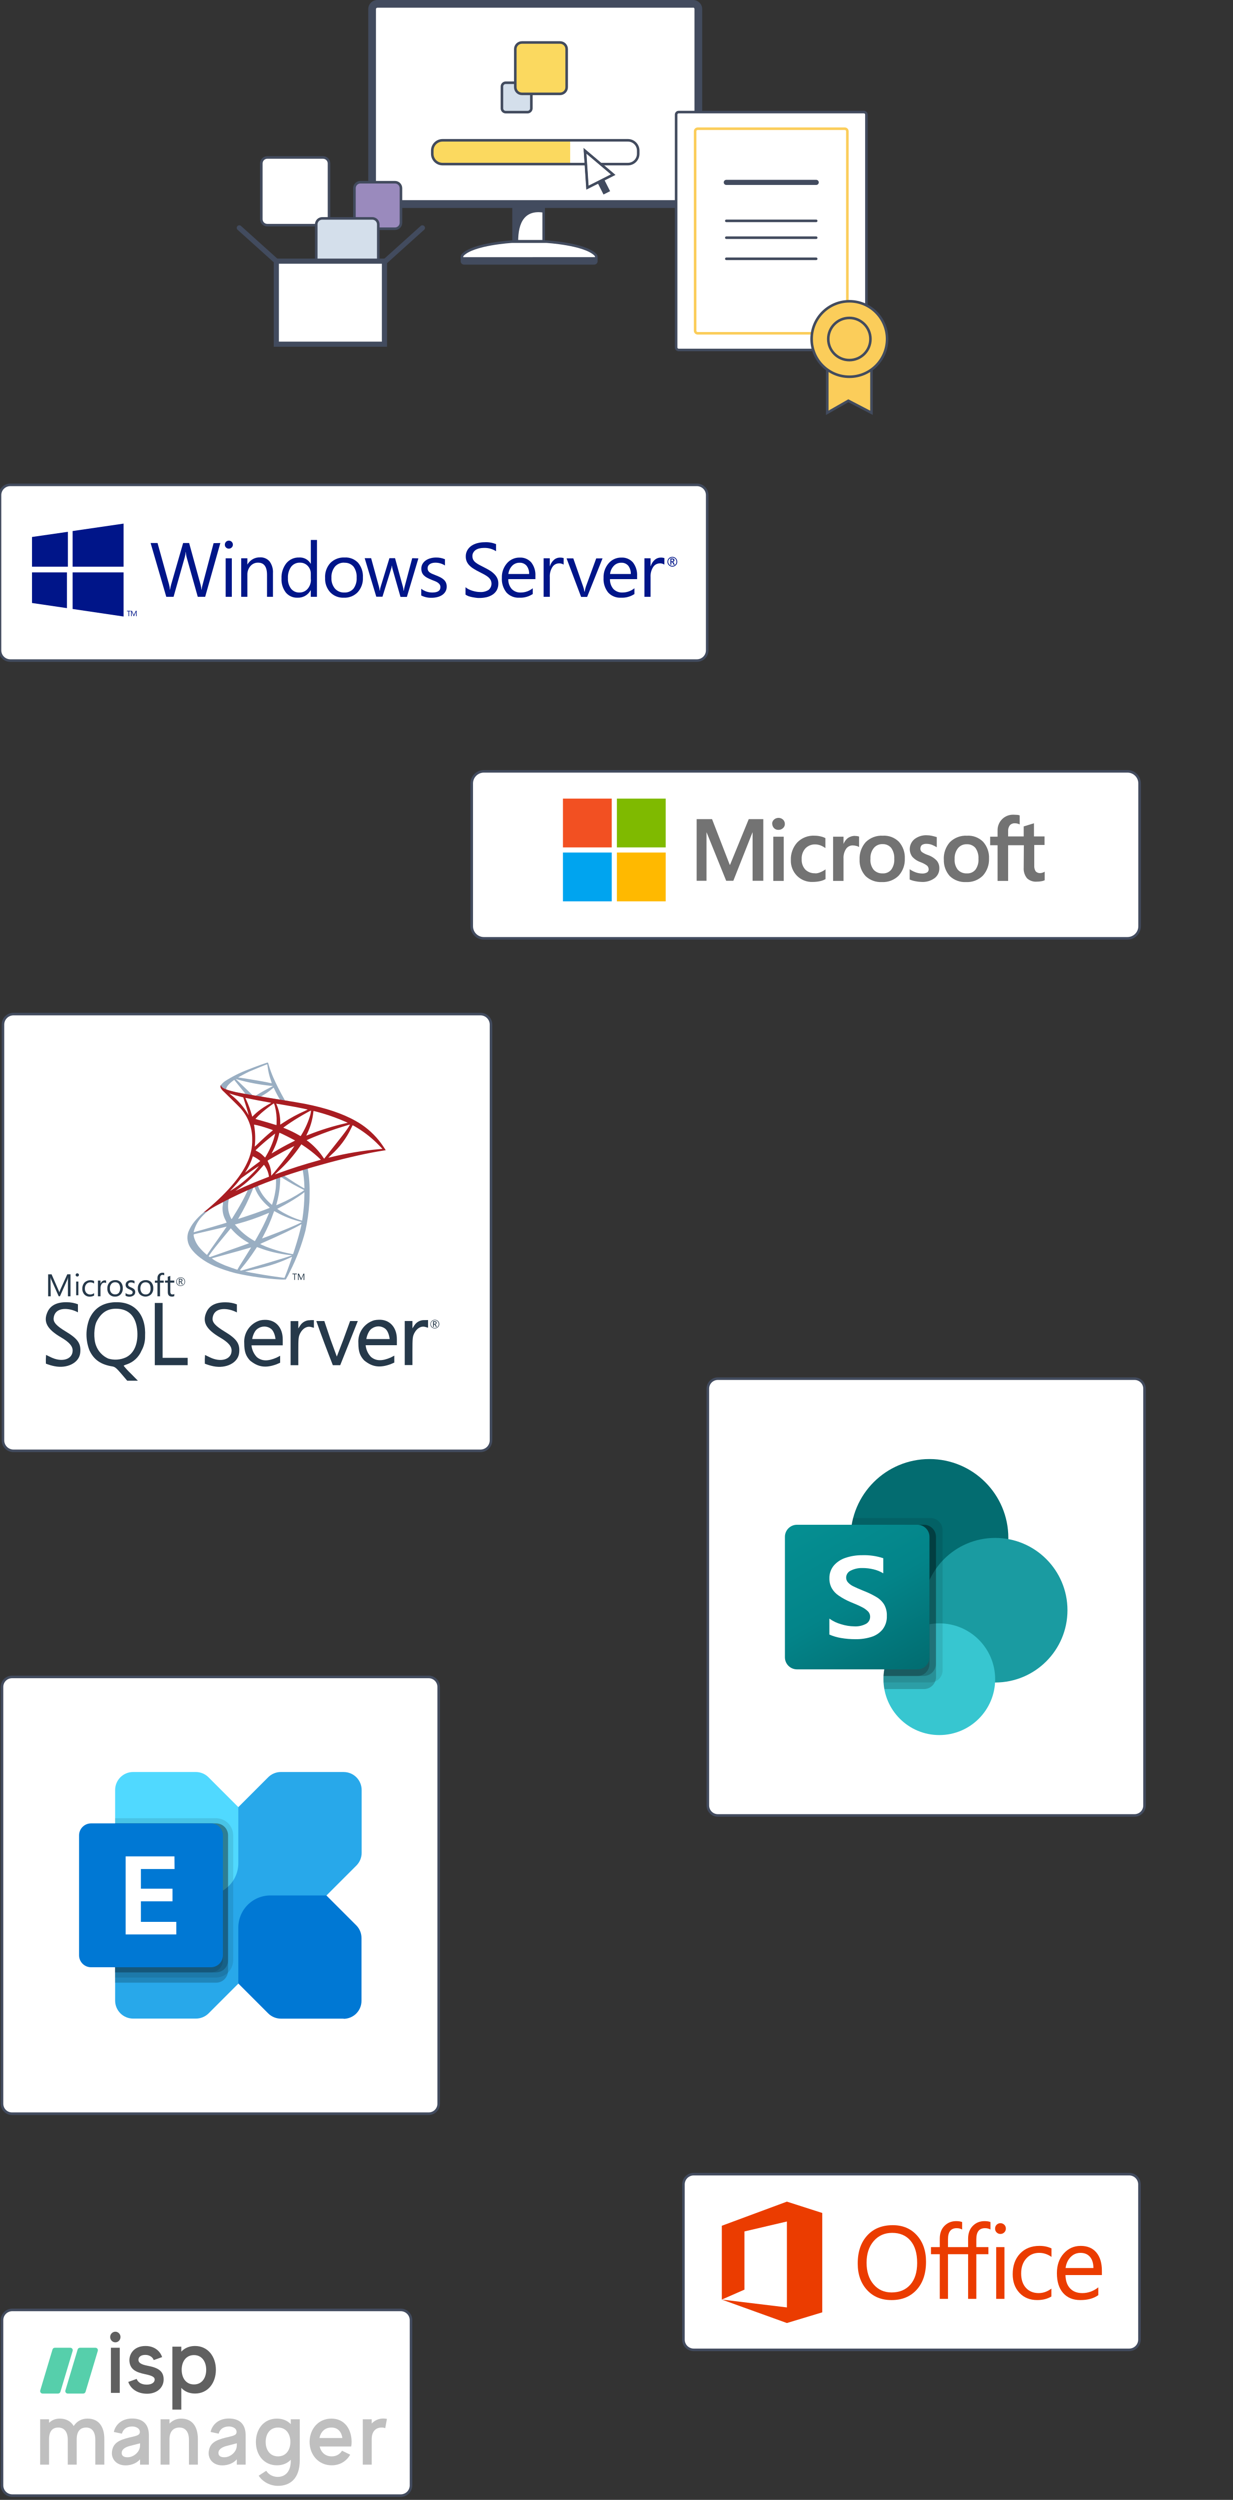
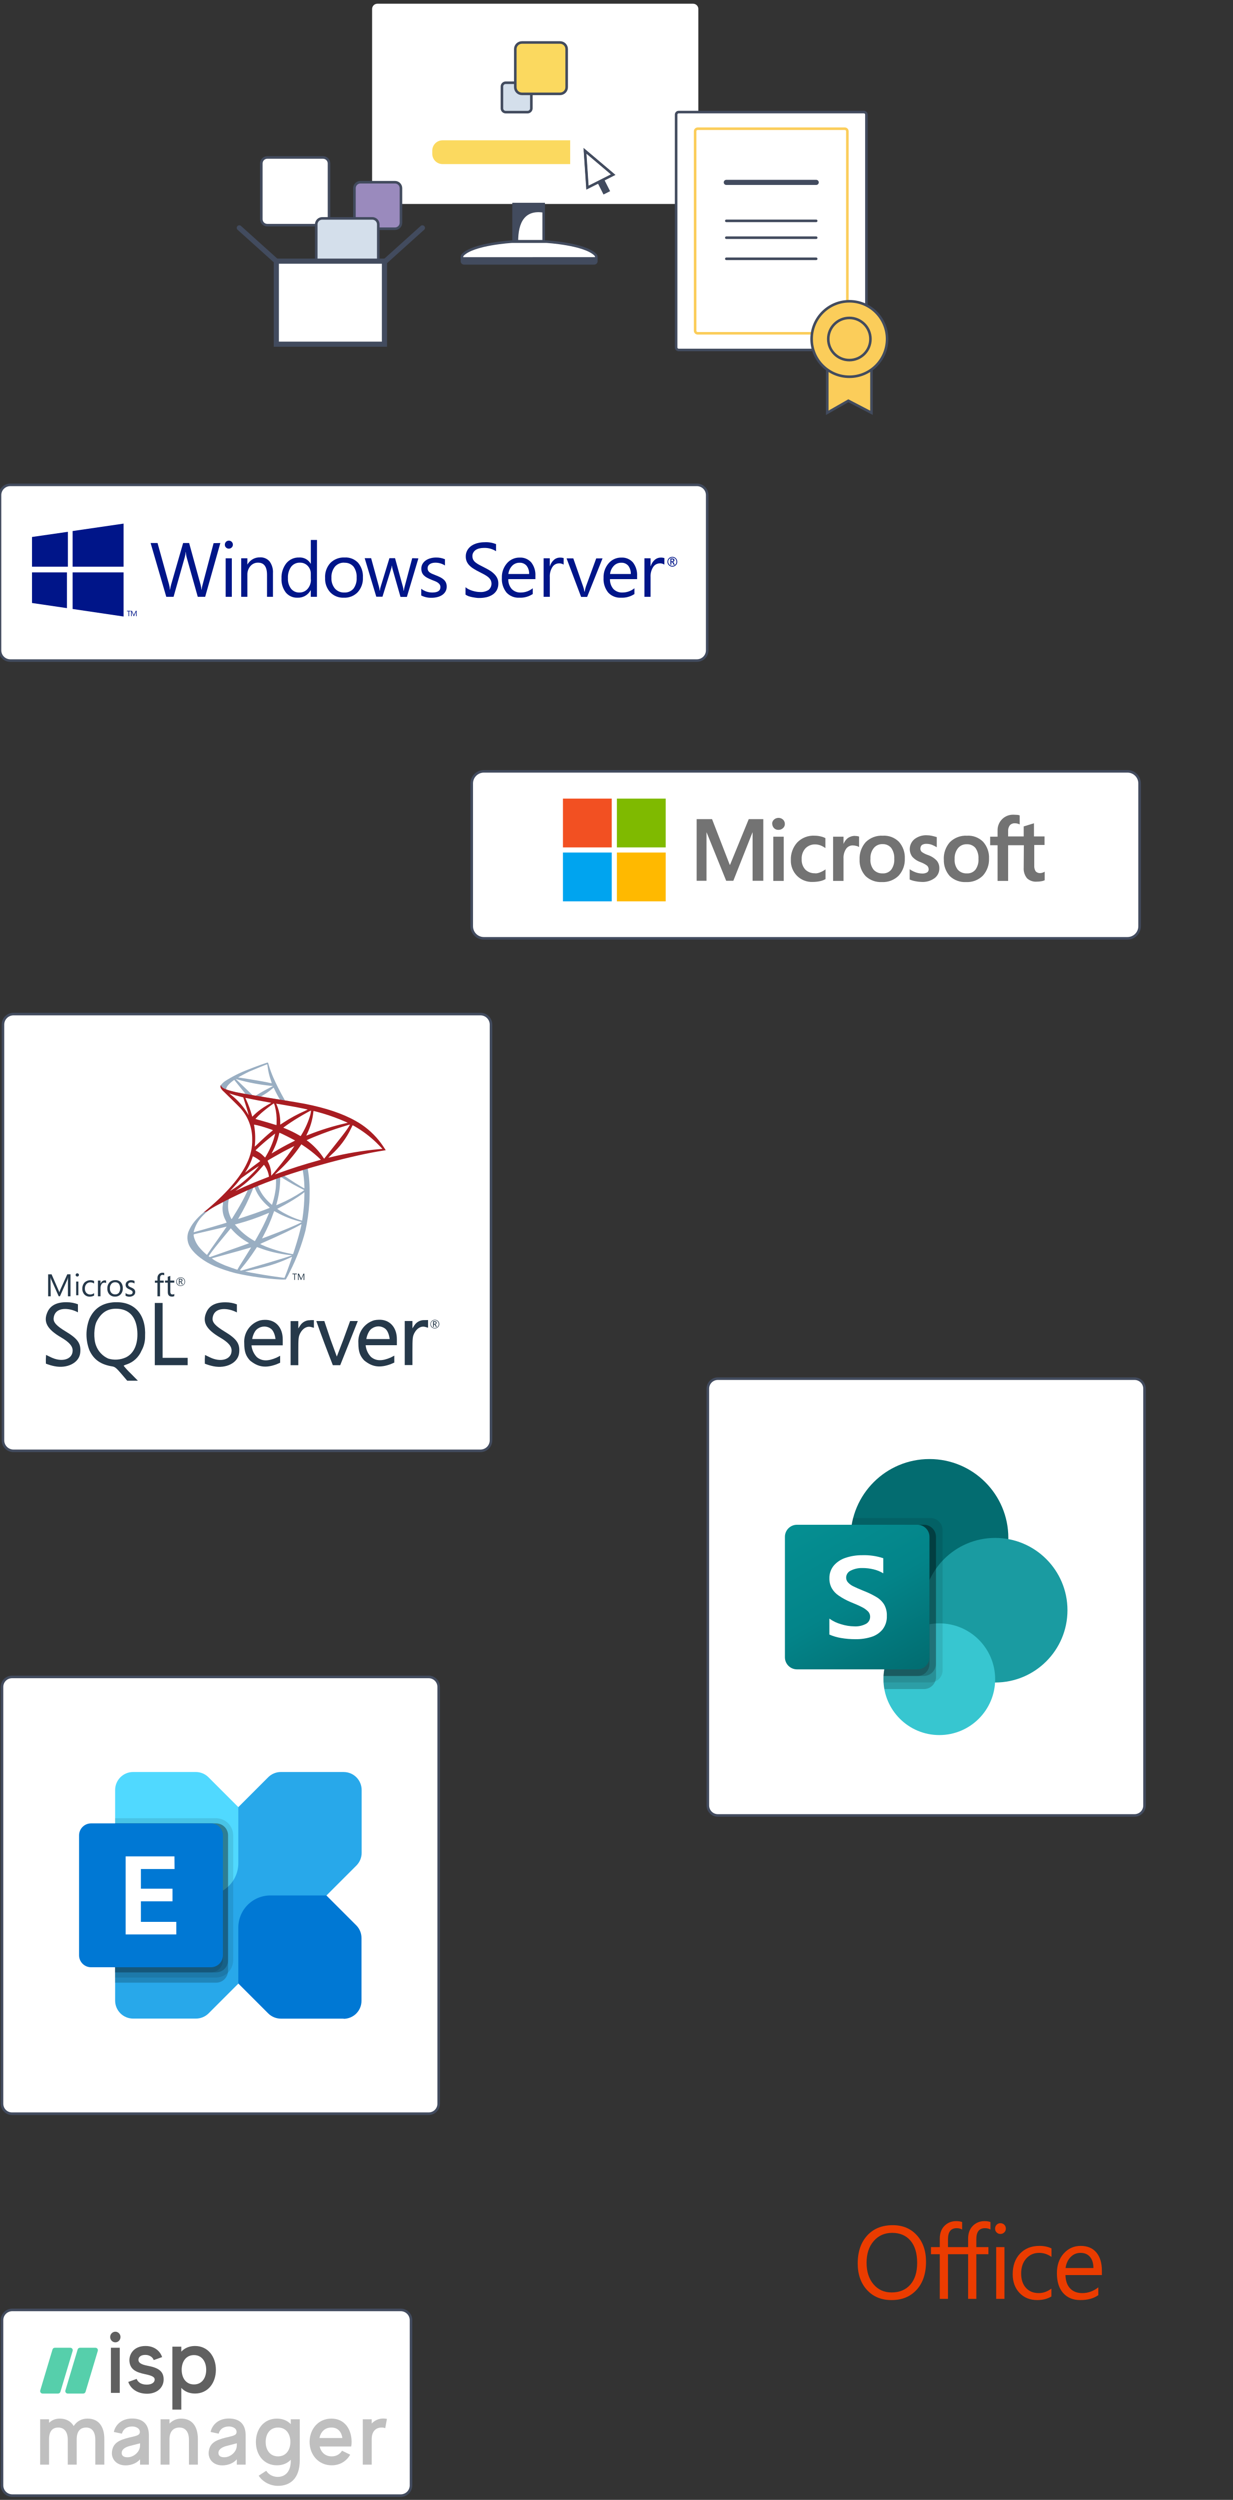
<svg xmlns="http://www.w3.org/2000/svg" width="480" height="973" viewBox="0 0 480 973" fill="none">
  <rect x="0" y="0" width="480" height="973" fill="#333333" stroke="none" />
  <g clip-path="url(#clip0_1782_65957)">
    <path d="M271.31 188.72H4C1.791 188.72 0 190.511 0 192.72V253.11C0 255.319 1.791 257.11 4 257.11H271.31C273.519 257.11 275.31 255.319 275.31 253.11V192.72C275.31 190.511 273.519 188.72 271.31 188.72Z" fill="white" stroke="#424B5E" stroke-miterlimit="10" />
    <path d="M261.74 220.55C261.488 220.554 261.239 220.506 261.007 220.41C260.774 220.313 260.564 220.17 260.39 219.99C260.207 219.816 260.063 219.607 259.966 219.374C259.87 219.141 259.823 218.891 259.83 218.64C259.83 218.133 260.031 217.647 260.389 217.289C260.747 216.931 261.233 216.73 261.74 216.73C262.246 216.73 262.732 216.931 263.09 217.289C263.448 217.647 263.65 218.133 263.65 218.64C263.656 218.891 263.609 219.141 263.513 219.374C263.416 219.607 263.272 219.816 263.09 219.99C262.915 220.17 262.705 220.313 262.473 220.41C262.24 220.506 261.991 220.554 261.74 220.55ZM261.74 217.02C261.528 217.017 261.318 217.057 261.122 217.138C260.926 217.219 260.748 217.339 260.6 217.49C260.446 217.639 260.325 217.818 260.244 218.016C260.164 218.214 260.124 218.426 260.13 218.64C260.125 218.85 260.164 219.06 260.245 219.254C260.326 219.449 260.447 219.625 260.6 219.77C260.746 219.924 260.923 220.047 261.119 220.129C261.316 220.212 261.527 220.253 261.74 220.25C261.953 220.254 262.164 220.213 262.36 220.13C262.557 220.048 262.734 219.925 262.88 219.77C263.033 219.625 263.153 219.449 263.234 219.254C263.315 219.06 263.354 218.85 263.35 218.64C263.352 218.427 263.313 218.216 263.233 218.019C263.153 217.822 263.035 217.643 262.885 217.492C262.735 217.341 262.556 217.222 262.36 217.141C262.163 217.06 261.952 217.019 261.74 217.02ZM262.67 219.83H262.23L261.97 219.25C261.83 218.95 261.68 218.81 261.53 218.81H261.36V219.81H260.99V217.38H261.68C261.909 217.36 262.139 217.42 262.33 217.55C262.405 217.607 262.465 217.681 262.505 217.766C262.545 217.851 262.564 217.946 262.56 218.04C262.563 218.199 262.506 218.352 262.4 218.47C262.275 218.589 262.119 218.669 261.95 218.7C262.08 218.7 262.22 218.88 262.35 219.15L262.67 219.83ZM261.36 217.71V218.5H261.63C261.96 218.5 262.13 218.36 262.13 218.1C262.137 218.041 262.128 217.983 262.103 217.93C262.078 217.877 262.039 217.831 261.99 217.8C261.858 217.73 261.709 217.699 261.56 217.71H261.36Z" fill="#001589" />
    <path d="M85.78 211.35L79.87 232.29H76.99L72.68 216.98C72.493 216.284 72.382 215.57 72.35 214.85H72.29C72.23 215.56 72.103 216.263 71.91 216.95L67.57 232.29H64.73L58.63 211.35H61.33L65.79 227.41C65.974 228.097 66.091 228.8 66.14 229.51H66.21C66.301 228.798 66.451 228.096 66.66 227.41L71.29 211.35H73.63L78.07 227.53C78.246 228.185 78.363 228.854 78.42 229.53H78.48C78.553 228.852 78.687 228.183 78.88 227.53L83.15 211.41L85.78 211.35Z" fill="#001589" />
    <path d="M89.08 213.55C88.878 213.553 88.678 213.516 88.49 213.44C88.303 213.365 88.133 213.252 87.99 213.11C87.839 212.968 87.72 212.796 87.641 212.604C87.561 212.413 87.523 212.207 87.53 212C87.527 211.795 87.566 211.591 87.642 211.4C87.719 211.21 87.833 211.036 87.977 210.89C88.121 210.744 88.293 210.629 88.482 210.55C88.671 210.47 88.875 210.429 89.08 210.429C89.287 210.426 89.493 210.464 89.686 210.541C89.878 210.619 90.053 210.734 90.2 210.88C90.349 211.025 90.467 211.199 90.546 211.392C90.625 211.585 90.664 211.792 90.66 212C90.662 212.203 90.622 212.405 90.543 212.592C90.464 212.78 90.347 212.949 90.2 213.09C90.053 213.237 89.879 213.354 89.686 213.433C89.494 213.512 89.288 213.551 89.08 213.55ZM90.25 232.3H87.85V217.3H90.25V232.3Z" fill="#001589" />
    <path d="M106.34 232.29H103.95V223.76C103.95 220.58 102.79 219 100.47 219C99.901 218.985 99.336 219.099 98.816 219.332C98.297 219.566 97.837 219.913 97.47 220.349C96.67 221.301 96.253 222.517 96.3 223.76V232.29H93.9V217.29H96.3V219.77C96.778 218.891 97.489 218.161 98.356 217.662C99.223 217.162 100.211 216.912 101.21 216.94C101.916 216.895 102.622 217.016 103.273 217.292C103.924 217.568 104.502 217.991 104.96 218.53C105.913 219.855 106.373 221.471 106.26 223.099V232.25L106.34 232.29Z" fill="#001589" />
    <path d="M123.38 232.29H120.98V229.74H120.93C120.434 230.658 119.688 231.418 118.779 231.931C117.869 232.444 116.833 232.69 115.79 232.64C114.936 232.673 114.085 232.51 113.303 232.163C112.521 231.816 111.829 231.295 111.28 230.64C110.083 229.076 109.484 227.136 109.59 225.17C109.487 223.03 110.15 220.924 111.46 219.23C112.065 218.497 112.831 217.914 113.698 217.525C114.566 217.137 115.511 216.954 116.46 216.99C117.361 216.931 118.261 217.128 119.055 217.558C119.849 217.988 120.506 218.634 120.95 219.42H121V210.16H123.4L123.38 232.29ZM120.99 225.53V223.32C121.003 222.754 120.904 222.192 120.698 221.665C120.492 221.138 120.183 220.657 119.79 220.25C119.405 219.843 118.94 219.521 118.423 219.306C117.906 219.091 117.35 218.987 116.79 219C116.129 218.972 115.471 219.102 114.871 219.38C114.27 219.659 113.746 220.077 113.34 220.6C112.441 221.899 112.001 223.462 112.09 225.04C112.007 226.498 112.431 227.939 113.29 229.12C113.674 229.607 114.168 229.997 114.731 230.258C115.294 230.518 115.91 230.642 116.53 230.62C117.146 230.638 117.758 230.518 118.321 230.267C118.884 230.016 119.383 229.641 119.78 229.17C120.632 228.152 121.077 226.856 121.03 225.53H120.99Z" fill="#001589" />
    <path d="M133.85 232.64C132.869 232.685 131.891 232.522 130.979 232.16C130.066 231.798 129.242 231.246 128.56 230.54C127.187 229.023 126.468 227.024 126.56 224.98C126.492 223.912 126.64 222.841 126.994 221.831C127.348 220.821 127.901 219.892 128.62 219.1C129.349 218.38 130.22 217.821 131.177 217.456C132.134 217.091 133.157 216.929 134.18 216.98C135.147 216.926 136.114 217.082 137.016 217.438C137.917 217.794 138.73 218.34 139.4 219.04C140.729 220.635 141.402 222.677 141.28 224.75C141.392 226.849 140.673 228.907 139.28 230.48C138.583 231.206 137.739 231.775 136.804 232.147C135.869 232.52 134.865 232.687 133.86 232.64H133.85ZM134.02 219C133.332 218.969 132.647 219.094 132.015 219.366C131.383 219.638 130.82 220.05 130.37 220.57C129.415 221.804 128.939 223.342 129.03 224.9C128.944 226.417 129.43 227.912 130.39 229.09C130.844 229.597 131.405 229.998 132.033 230.262C132.661 230.527 133.339 230.649 134.02 230.62C134.691 230.659 135.363 230.545 135.984 230.285C136.604 230.025 137.157 229.626 137.6 229.12C138.5 227.881 138.939 226.368 138.84 224.84C138.939 223.314 138.512 221.8 137.63 220.55C137.189 220.04 136.637 219.639 136.016 219.377C135.395 219.115 134.722 219 134.05 219.04L134.02 219Z" fill="#001589" />
    <path d="M162.88 217.33L158.4 232.33H155.91L152.83 221.55C152.706 221.099 152.629 220.637 152.6 220.17H152.54C152.487 220.63 152.383 221.083 152.23 221.52L148.89 232.26H146.49L141.97 217.26H144.48L147.57 228.51C147.685 228.948 147.756 229.397 147.78 229.85H147.9C147.928 229.384 148.015 228.924 148.16 228.48L151.6 217.26H153.79L156.89 228.54C157.002 228.979 157.076 229.428 157.11 229.88H157.23C157.262 229.426 157.343 228.977 157.47 228.54L160.47 217.26L162.88 217.33Z" fill="#001589" />
    <path d="M163.99 231.74V229.17C165.223 230.117 166.736 230.627 168.29 230.62C170.4 230.62 171.45 229.92 171.45 228.52C171.457 228.168 171.364 227.821 171.18 227.52C170.989 227.229 170.741 226.981 170.45 226.79C170.113 226.557 169.751 226.362 169.37 226.21L168.03 225.68C167.437 225.444 166.856 225.177 166.29 224.88C165.828 224.639 165.404 224.332 165.03 223.97C164.701 223.646 164.442 223.258 164.27 222.83C164.092 222.346 164.008 221.834 164.02 221.32C164.008 220.668 164.174 220.025 164.5 219.46C164.824 218.92 165.261 218.455 165.78 218.1C166.343 217.724 166.965 217.447 167.62 217.28C168.311 217.09 169.024 216.996 169.74 217C170.934 216.978 172.12 217.206 173.22 217.67V220.1C172.09 219.368 170.767 218.989 169.42 219.01C169.011 219.008 168.604 219.062 168.21 219.17C167.877 219.256 167.562 219.401 167.28 219.6C167.033 219.772 166.828 219.997 166.68 220.26C166.539 220.524 166.467 220.82 166.47 221.12C166.456 221.465 166.529 221.809 166.68 222.12C166.836 222.394 167.047 222.632 167.3 222.82C167.611 223.041 167.947 223.226 168.3 223.37C168.69 223.54 169.13 223.72 169.63 223.91C170.29 224.17 170.88 224.43 171.41 224.69C171.895 224.933 172.346 225.239 172.75 225.6C173.11 225.924 173.399 226.319 173.6 226.76C173.811 227.252 173.913 227.784 173.9 228.32C173.918 228.996 173.748 229.664 173.41 230.25C173.088 230.797 172.643 231.263 172.11 231.61C171.532 231.986 170.892 232.256 170.22 232.41C169.491 232.589 168.742 232.677 167.99 232.67C166.603 232.713 165.228 232.406 163.99 231.78V231.74Z" fill="#001589" />
    <path d="M181.22 231.44V228.55C181.584 228.859 181.983 229.125 182.41 229.34C182.881 229.573 183.369 229.77 183.87 229.93C184.375 230.086 184.889 230.21 185.41 230.3C185.885 230.384 186.367 230.427 186.85 230.43C188.037 230.514 189.22 230.22 190.23 229.59C190.778 229.123 191.15 228.482 191.285 227.775C191.419 227.067 191.308 226.335 190.97 225.7C190.708 225.259 190.37 224.87 189.97 224.55C189.482 224.173 188.964 223.839 188.42 223.55C187.82 223.23 187.17 222.9 186.48 222.55C185.79 222.2 185.07 221.81 184.48 221.43C183.879 221.08 183.325 220.657 182.83 220.17C182.371 219.723 181.995 219.198 181.72 218.619C181.45 217.987 181.314 217.307 181.32 216.619C181.297 215.747 181.515 214.886 181.95 214.13C182.361 213.43 182.925 212.832 183.6 212.38C184.315 211.918 185.102 211.58 185.93 211.38C186.799 211.16 187.693 211.049 188.59 211.05C190.133 210.951 191.678 211.204 193.11 211.79V214.55C191.694 213.64 190.031 213.19 188.35 213.26C187.809 213.261 187.269 213.318 186.74 213.43C186.235 213.53 185.752 213.717 185.31 213.98C184.904 214.231 184.561 214.574 184.31 214.98C184.03 215.414 183.891 215.924 183.91 216.44C183.897 216.92 184 217.397 184.21 217.829C184.429 218.238 184.729 218.598 185.09 218.89C185.535 219.248 186.014 219.563 186.52 219.829C187.08 220.129 187.72 220.459 188.45 220.829C189.18 221.199 189.91 221.59 190.59 222C191.228 222.382 191.819 222.839 192.35 223.36C192.847 223.834 193.256 224.393 193.56 225.01C193.862 225.657 194.012 226.365 194 227.079C194.029 227.99 193.822 228.892 193.4 229.7C193.003 230.407 192.44 231.008 191.76 231.45C191.034 231.919 190.232 232.257 189.39 232.45C188.46 232.653 187.511 232.754 186.56 232.75C186.22 232.75 185.82 232.75 185.33 232.67C184.84 232.59 184.33 232.54 183.84 232.43C183.352 232.334 182.871 232.207 182.4 232.05C181.98 231.901 181.583 231.696 181.22 231.44Z" fill="#001589" />
    <path d="M208.43 225.41H197.88C197.819 226.817 198.298 228.194 199.22 229.26C199.678 229.724 200.23 230.085 200.839 230.319C201.447 230.554 202.099 230.656 202.75 230.62C204.445 230.618 206.087 230.032 207.4 228.96V231.21C205.855 232.227 204.027 232.727 202.18 232.64C201.251 232.695 200.321 232.545 199.456 232.199C198.592 231.854 197.815 231.321 197.18 230.64C195.889 229.019 195.244 226.978 195.37 224.91C195.288 222.828 196.003 220.792 197.37 219.22C197.978 218.517 198.733 217.956 199.581 217.576C200.43 217.196 201.351 217.006 202.28 217.02C203.133 216.972 203.985 217.118 204.773 217.447C205.561 217.776 206.264 218.28 206.83 218.92C207.977 220.429 208.544 222.298 208.43 224.19V225.41ZM205.98 223.41C206.043 222.248 205.688 221.102 204.98 220.18C204.64 219.794 204.216 219.49 203.742 219.291C203.267 219.091 202.754 219.002 202.24 219.03C201.702 219.02 201.168 219.123 200.672 219.332C200.177 219.54 199.73 219.849 199.36 220.24C198.547 221.113 198.035 222.224 197.9 223.41H205.98Z" fill="#001589" />
    <path d="M219.41 219.76C218.875 219.406 218.239 219.238 217.6 219.28C217.085 219.28 216.58 219.413 216.132 219.665C215.683 219.917 215.307 220.281 215.04 220.72C214.303 221.897 213.954 223.274 214.04 224.66V232.29H211.63V217.29H214.03V220.37H214.09C214.366 219.419 214.907 218.566 215.65 217.91C216.3 217.339 217.135 217.027 218 217.03C218.485 217.011 218.969 217.079 219.43 217.23L219.41 219.76Z" fill="#001589" />
    <path d="M234.57 217.33L228.57 232.33H226.22L220.56 217.33H223.18L226.98 228.2C227.23 228.872 227.407 229.57 227.51 230.28H227.63C227.719 229.599 227.877 228.929 228.1 228.28L232.1 217.35L234.57 217.33Z" fill="#001589" />
    <path d="M248.02 225.41H237.46C237.408 226.816 237.886 228.19 238.8 229.26C239.261 229.724 239.814 230.084 240.424 230.319C241.034 230.553 241.687 230.656 242.34 230.62C244.032 230.618 245.671 230.032 246.98 228.96V231.21C245.439 232.228 243.614 232.729 241.77 232.64C240.841 232.695 239.911 232.545 239.046 232.199C238.182 231.854 237.405 231.321 236.77 230.64C235.475 229.021 234.829 226.978 234.96 224.91C234.878 222.828 235.593 220.792 236.96 219.22C237.567 218.516 238.322 217.954 239.17 217.574C240.019 217.194 240.94 217.005 241.87 217.02C242.721 216.972 243.572 217.118 244.359 217.447C245.145 217.776 245.846 218.28 246.41 218.92C247.56 220.427 248.131 222.297 248.02 224.19V225.41ZM245.57 223.41C245.622 222.25 245.268 221.108 244.57 220.18C244.23 219.794 243.806 219.49 243.332 219.291C242.857 219.091 242.344 219.002 241.83 219.03C241.292 219.02 240.758 219.123 240.262 219.332C239.767 219.54 239.32 219.849 238.95 220.24C238.129 221.108 237.616 222.222 237.49 223.41H245.57Z" fill="#001589" />
    <path d="M258.63 219.76C258.096 219.405 257.46 219.236 256.82 219.28C256.307 219.286 255.803 219.421 255.356 219.673C254.909 219.924 254.532 220.284 254.26 220.72C253.524 221.897 253.174 223.274 253.26 224.66V232.29H250.87V217.29H253.26V220.37H253.32C253.597 219.419 254.138 218.566 254.88 217.91C255.531 217.341 256.366 217.028 257.23 217.03C257.715 217.009 258.2 217.077 258.66 217.23L258.63 219.76Z" fill="#001589" />
    <path d="M50.88 237.95H50.28V239.83H50.03V237.95H49.42V237.73H50.88V237.95Z" fill="#001589" />
    <path d="M53.21 239.83H52.96V238.42C52.96 238.31 52.96 238.18 52.96 238.01C52.942 238.081 52.918 238.151 52.89 238.22L52.18 239.83H52.05L51.34 238.23C51.31 238.159 51.286 238.085 51.27 238.01C51.27 238.1 51.27 238.24 51.27 238.43V239.83H51.03V237.73H51.36L52 239.2C52.042 239.279 52.076 239.363 52.1 239.45C52.128 239.361 52.161 239.274 52.2 239.19L52.86 237.73H53.17L53.21 239.83Z" fill="#001589" />
    <path d="M48.109 220.57V203.8L28.27 206.69V220.57H48.109Z" fill="#001589" />
    <path d="M26.43 206.99L12.46 209V220.57H26.43V206.99Z" fill="#001589" />
    <path d="M12.46 222.78V234.7L26.06 236.7V222.78H12.46Z" fill="#001589" />
    <path d="M28.27 237.03L48.109 239.96V222.78H28.27V237.03Z" fill="#001589" />
    <path d="M438.921 300.22H188.361C185.754 300.22 183.641 302.333 183.641 304.94V360.5C183.641 363.107 185.754 365.22 188.361 365.22H438.921C441.527 365.22 443.641 363.107 443.641 360.5V304.94C443.641 302.333 441.527 300.22 438.921 300.22Z" fill="white" stroke="#424B5E" stroke-miterlimit="10" />
    <path d="M238.15 310.83H219.15V329.83H238.15V310.83Z" fill="#F25022" />
    <path d="M259.15 310.83H240.15V329.83H259.15V310.83Z" fill="#7FBA00" />
    <path d="M238.15 331.83H219.15V350.83H238.15V331.83Z" fill="#00A4EF" />
    <path d="M259.15 331.83H240.15V350.83H259.15V331.83Z" fill="#FFB900" />
    <path d="M297.15 318.829V342.829H292.98V324H292.93L285.48 342.829H282.7L275.09 324H275.04V342.829H271.2V318.829H277.2L284.09 336.61H284.2L291.48 318.829H297.15ZM300.59 320.659C300.581 320.346 300.641 320.035 300.768 319.747C300.894 319.46 301.083 319.205 301.32 319C301.801 318.568 302.424 318.329 303.07 318.329C303.716 318.329 304.339 318.568 304.82 319C305.046 319.214 305.226 319.471 305.349 319.756C305.473 320.041 305.538 320.349 305.54 320.659C305.552 320.974 305.494 321.287 305.369 321.576C305.245 321.865 305.057 322.122 304.82 322.329C304.335 322.773 303.698 323.013 303.04 323C302.723 323.012 302.406 322.959 302.11 322.844C301.814 322.729 301.545 322.553 301.32 322.329C300.891 321.878 300.645 321.283 300.63 320.659H300.59ZM305.09 325.659V342.88H301.04V325.659H305.09ZM317.37 339.94C318.062 339.937 318.744 339.784 319.37 339.49C320.081 339.206 320.753 338.833 321.37 338.38V342.159C320.681 342.557 319.931 342.838 319.15 342.99C318.255 343.176 317.344 343.27 316.43 343.27C315.292 343.324 314.155 343.139 313.092 342.727C312.03 342.316 311.065 341.686 310.26 340.88C309.468 340.077 308.847 339.121 308.436 338.071C308.025 337.02 307.832 335.897 307.87 334.77C307.777 332.263 308.654 329.816 310.32 327.94C311.204 327.022 312.278 326.307 313.466 325.846C314.654 325.384 315.928 325.188 317.2 325.27C317.968 325.275 318.733 325.369 319.48 325.55C320.12 325.689 320.738 325.911 321.32 326.21V330.099C320.738 329.669 320.103 329.316 319.43 329.05C318.789 328.811 318.114 328.679 317.43 328.659C316.709 328.627 315.989 328.749 315.318 329.016C314.648 329.283 314.042 329.69 313.54 330.21C312.516 331.372 311.994 332.893 312.09 334.44C312.049 335.178 312.155 335.916 312.404 336.612C312.653 337.307 313.04 337.946 313.54 338.49C314.05 338.971 314.653 339.343 315.311 339.584C315.97 339.825 316.67 339.929 317.37 339.889V339.94ZM332.87 325.38C333.168 325.368 333.466 325.388 333.76 325.44C333.986 325.48 334.21 325.534 334.43 325.599V329.71C334.131 329.495 333.791 329.345 333.43 329.27C332.942 329.13 332.438 329.056 331.93 329.05C331.443 329.051 330.963 329.166 330.529 329.387C330.095 329.608 329.718 329.927 329.43 330.32C328.658 331.464 328.288 332.832 328.38 334.21V342.88H324.32V325.659H328.38V328.38H328.43C328.777 327.503 329.354 326.736 330.1 326.159C330.919 325.611 331.884 325.322 332.87 325.329V325.38ZM334.63 334.55C334.517 332.065 335.374 329.634 337.02 327.77C337.896 326.913 338.94 326.248 340.087 325.818C341.233 325.387 342.457 325.201 343.68 325.27C344.837 325.2 345.994 325.377 347.077 325.789C348.16 326.201 349.143 326.839 349.96 327.659C351.535 329.448 352.353 331.779 352.24 334.159C352.346 336.607 351.488 338.998 349.85 340.82C348.993 341.67 347.968 342.332 346.84 342.763C345.712 343.194 344.506 343.383 343.3 343.32C342.141 343.382 340.981 343.207 339.891 342.806C338.801 342.406 337.804 341.788 336.96 340.99C336.168 340.122 335.554 339.107 335.154 338.002C334.754 336.897 334.576 335.724 334.63 334.55ZM338.85 334.38C338.742 335.853 339.176 337.314 340.07 338.49C340.51 338.974 341.053 339.356 341.658 339.607C342.263 339.857 342.916 339.971 343.57 339.94C344.21 339.988 344.852 339.881 345.442 339.629C346.032 339.376 346.553 338.985 346.96 338.49C347.83 337.262 348.243 335.77 348.13 334.27C348.225 332.772 347.813 331.285 346.96 330.05C346.556 329.562 346.046 329.173 345.469 328.913C344.892 328.653 344.263 328.529 343.63 328.55C342.978 328.515 342.327 328.633 341.728 328.893C341.13 329.153 340.6 329.549 340.18 330.05C339.219 331.26 338.751 332.789 338.87 334.329L338.85 334.38ZM358.3 330.21C358.284 330.468 358.324 330.726 358.419 330.966C358.514 331.206 358.662 331.423 358.85 331.599C359.603 332.124 360.428 332.535 361.3 332.82C362.585 333.26 363.745 334.005 364.68 334.99C365.355 335.822 365.71 336.869 365.68 337.94C365.703 338.69 365.543 339.435 365.216 340.11C364.889 340.786 364.403 341.372 363.8 341.82C362.331 342.871 360.543 343.383 358.74 343.27C357.937 343.251 357.136 343.157 356.35 342.99C355.586 342.857 354.84 342.632 354.13 342.32V338.32C354.866 338.839 355.67 339.253 356.52 339.55C357.269 339.816 358.055 339.964 358.85 339.99C359.54 340.049 360.233 339.914 360.85 339.599C361.072 339.471 361.252 339.284 361.371 339.057C361.489 338.83 361.541 338.575 361.52 338.32C361.517 338.046 361.456 337.776 361.34 337.528C361.225 337.279 361.058 337.058 360.85 336.88C360.068 336.317 359.209 335.87 358.3 335.55C357.084 335.122 355.994 334.397 355.13 333.44C354.372 332.403 354.041 331.115 354.207 329.842C354.373 328.568 355.022 327.407 356.02 326.599C357.388 325.554 359.08 325.023 360.8 325.099C361.473 325.1 362.144 325.174 362.8 325.32C363.52 325.49 364.18 325.66 364.68 325.82V329.77C364.082 329.4 363.453 329.081 362.8 328.82C362.122 328.568 361.404 328.44 360.68 328.44C360.059 328.404 359.442 328.557 358.91 328.88C358.729 329.041 358.584 329.238 358.482 329.458C358.381 329.678 358.326 329.917 358.32 330.159L358.3 330.21ZM367.41 334.55C367.297 332.065 368.154 329.634 369.8 327.77C370.676 326.913 371.72 326.248 372.867 325.818C374.013 325.387 375.237 325.201 376.46 325.27C377.617 325.2 378.775 325.377 379.857 325.789C380.94 326.201 381.923 326.839 382.74 327.659C384.315 329.448 385.133 331.779 385.02 334.159C385.121 336.606 384.264 338.996 382.63 340.82C381.772 341.671 380.745 342.333 379.615 342.764C378.485 343.195 377.278 343.384 376.07 343.32C374.912 343.381 373.754 343.206 372.666 342.805C371.578 342.404 370.582 341.787 369.74 340.99C368.166 339.222 367.339 336.914 367.43 334.55H367.41ZM371.63 334.38C371.522 335.853 371.956 337.314 372.85 338.49C373.29 338.976 373.832 339.358 374.437 339.609C375.042 339.859 375.696 339.973 376.35 339.94C376.99 339.988 377.632 339.881 378.222 339.629C378.812 339.376 379.333 338.985 379.74 338.49C380.61 337.262 381.023 335.77 380.91 334.27C381.005 332.772 380.593 331.285 379.74 330.05C379.331 329.571 378.819 329.192 378.242 328.941C377.665 328.69 377.039 328.573 376.41 328.599C375.758 328.565 375.107 328.682 374.508 328.943C373.91 329.203 373.38 329.599 372.96 330.099C372.025 331.305 371.553 332.806 371.63 334.329V334.38ZM398.52 328.99H392.46V342.88H388.35V328.99H385.46V325.659H388.35V323.27C388.326 322.444 388.473 321.621 388.781 320.854C389.089 320.087 389.553 319.392 390.143 318.813C390.732 318.233 391.435 317.782 392.207 317.488C392.98 317.193 393.805 317.06 394.63 317.099C395.13 317.099 395.57 317.159 395.96 317.159C396.305 317.168 396.644 317.243 396.96 317.38V320.88C396.727 320.77 396.486 320.676 396.24 320.599C395.861 320.484 395.466 320.43 395.07 320.44C394.71 320.42 394.351 320.479 394.016 320.612C393.681 320.745 393.379 320.949 393.13 321.21C392.636 321.886 392.399 322.715 392.46 323.55V325.55H398.52V321.659L402.52 320.44V325.55H406.63V328.889H402.63V336.94C402.577 337.72 402.773 338.498 403.19 339.159C403.427 339.399 403.714 339.583 404.03 339.699C404.347 339.815 404.685 339.859 405.02 339.829C405.307 339.815 405.59 339.758 405.86 339.659C406.157 339.576 406.437 339.445 406.69 339.27V342.61C406.288 342.81 405.856 342.942 405.41 343C404.823 343.108 404.227 343.161 403.63 343.159C402.934 343.218 402.234 343.129 401.574 342.9C400.915 342.671 400.31 342.306 399.8 341.829C398.87 340.67 398.413 339.202 398.52 337.72L398.58 328.94L398.52 328.99Z" fill="#737373" />
    <path d="M269.82 1.45H146.9C145.774 1.45 144.86 2.363 144.86 3.49V77.35C144.86 78.476 145.774 79.39 146.9 79.39H269.82C270.947 79.39 271.86 78.476 271.86 77.35V3.49C271.86 2.363 270.947 1.45 269.82 1.45Z" fill="white" />
-     <path d="M269.82 2.95C269.965 2.952 270.102 3.011 270.203 3.114C270.304 3.217 270.36 3.356 270.36 3.5V77.35C270.36 77.494 270.304 77.632 270.203 77.735C270.102 77.838 269.965 77.897 269.82 77.9H146.91C146.765 77.9 146.625 77.842 146.521 77.739C146.418 77.636 146.36 77.496 146.36 77.35V3.55C146.36 3.404 146.418 3.264 146.521 3.161C146.625 3.058 146.765 3 146.91 3H269.82V2.95ZM269.82 0H146.91C145.969 0 145.066 0.374 144.4 1.04C143.734 1.705 143.36 2.608 143.36 3.55V77.4C143.36 78.341 143.734 79.244 144.4 79.91C145.066 80.576 145.969 80.95 146.91 80.95H269.82C270.76 80.947 271.661 80.572 272.324 79.907C272.988 79.241 273.36 78.34 273.36 77.4V3.55C273.36 2.61 272.988 1.708 272.324 1.043C271.661 0.378 270.76 0.003 269.82 0Z" fill="#424B5E" />
    <path d="M211.651 79.43H199.931V93.9H211.651V79.43Z" fill="white" stroke="#424B5E" stroke-miterlimit="10" />
    <path d="M211.73 82.78V79.09H199.73V94.23H201.73C201.63 86.28 204.52 81.55 211.73 82.78Z" fill="#424B5E" />
    <path d="M231.84 99.21C227.72 94.91 212.64 94.05 212.64 94.05H199.34C199.34 94.05 184.25 94.91 180.14 99.21C179.942 99.429 179.831 99.714 179.83 100.01V101.55C179.813 101.668 179.821 101.789 179.855 101.904C179.889 102.019 179.947 102.126 180.026 102.216C180.105 102.306 180.203 102.378 180.312 102.427C180.421 102.476 180.54 102.501 180.66 102.5H231.31C231.43 102.501 231.549 102.476 231.658 102.427C231.767 102.378 231.865 102.306 231.944 102.216C232.023 102.126 232.081 102.019 232.115 101.904C232.149 101.789 232.157 101.668 232.14 101.55V99.99C232.137 99.702 232.03 99.426 231.84 99.21Z" fill="white" stroke="#424B5E" stroke-miterlimit="10" />
    <path d="M179.83 100.1V101.55C179.813 101.668 179.821 101.789 179.855 101.904C179.889 102.019 179.947 102.126 180.026 102.216C180.105 102.306 180.203 102.378 180.312 102.427C180.421 102.476 180.54 102.501 180.66 102.5H231.31C231.43 102.501 231.549 102.476 231.658 102.427C231.767 102.378 231.865 102.306 231.944 102.216C232.023 102.126 232.081 102.019 232.115 101.904C232.149 101.789 232.157 101.668 232.14 101.55V100.08L179.83 100.1Z" fill="#424B5E" />
    <path d="M196.88 32.2H205.38C205.77 32.2 206.144 32.355 206.42 32.63C206.696 32.906 206.85 33.28 206.85 33.67V42.17C206.85 42.562 206.694 42.939 206.417 43.216C206.139 43.494 205.763 43.65 205.37 43.65H196.87C196.481 43.65 196.107 43.495 195.831 43.219C195.555 42.944 195.4 42.57 195.4 42.18V33.68C195.399 33.485 195.436 33.292 195.51 33.112C195.584 32.932 195.693 32.768 195.831 32.63C195.969 32.493 196.132 32.383 196.312 32.31C196.493 32.236 196.686 32.198 196.88 32.2Z" fill="#D4DFEB" stroke="#424B5E" stroke-miterlimit="10" />
    <path d="M218.02 16.53H203.18C201.755 16.53 200.6 17.685 200.6 19.11V33.95C200.6 35.375 201.755 36.53 203.18 36.53H218.02C219.445 36.53 220.6 35.375 220.6 33.95V19.11C220.6 17.685 219.445 16.53 218.02 16.53Z" fill="#FBD95F" stroke="#424B5E" stroke-miterlimit="10" />
    <path d="M125.75 61.29H104.06C102.774 61.29 101.73 62.333 101.73 63.62V85.31C101.73 86.596 102.774 87.64 104.06 87.64H125.75C127.037 87.64 128.081 86.596 128.081 85.31V63.62C128.081 62.333 127.037 61.29 125.75 61.29Z" fill="white" stroke="#424B5E" stroke-miterlimit="10" />
    <path d="M153.76 70.92H140.31C139.024 70.92 137.98 71.963 137.98 73.25V86.7C137.98 87.987 139.024 89.03 140.31 89.03H153.76C155.047 89.03 156.091 87.987 156.091 86.7V73.25C156.091 71.963 155.047 70.92 153.76 70.92Z" fill="#9A8ABD" stroke="#424B5E" stroke-miterlimit="10" />
    <path d="M125.45 85H144.93C145.548 85 146.141 85.245 146.578 85.682C147.015 86.119 147.26 86.712 147.26 87.33V106.82C147.26 107.438 147.015 108.03 146.578 108.467C146.141 108.904 145.548 109.15 144.93 109.15H125.45C125.143 109.15 124.839 109.089 124.555 108.972C124.271 108.854 124.013 108.682 123.796 108.464C123.578 108.247 123.406 107.989 123.289 107.705C123.171 107.421 123.11 107.117 123.11 106.81V87.32C123.112 87.014 123.173 86.711 123.292 86.429C123.41 86.147 123.583 85.891 123.8 85.675C124.017 85.46 124.275 85.289 124.558 85.173C124.841 85.058 125.144 84.999 125.45 85Z" fill="#D4DFEB" stroke="#424B5E" stroke-miterlimit="10" />
    <path d="M107.57 101.65L93.16 88.69" stroke="#424B5E" stroke-width="2" stroke-miterlimit="10" stroke-linecap="round" />
    <path d="M150.04 101.65L164.44 88.69" stroke="#424B5E" stroke-width="2" stroke-miterlimit="10" stroke-linecap="round" />
    <path d="M149.66 101.65H107.57V133.97H149.66V101.65Z" fill="white" stroke="#424B5E" stroke-width="2" stroke-miterlimit="10" />
    <path d="M172.28 54.61C171.219 54.61 170.202 55.031 169.452 55.781C168.702 56.531 168.28 57.549 168.28 58.61V59.87C168.28 60.931 168.702 61.948 169.452 62.698C170.202 63.448 171.219 63.87 172.28 63.87H222.01V54.61H172.28Z" fill="#FBD95F" />
    <path d="M244.45 54.61H222.01V63.87H244.45C245.511 63.87 246.528 63.448 247.278 62.698C248.028 61.948 248.45 60.931 248.45 59.87V58.61C248.45 57.549 248.028 56.531 247.278 55.781C246.528 55.031 245.511 54.61 244.45 54.61Z" fill="white" />
-     <path d="M244.45 54.61H172.28C170.071 54.61 168.28 56.401 168.28 58.61V59.87C168.28 62.079 170.071 63.87 172.28 63.87H244.45C246.659 63.87 248.45 62.079 248.45 59.87V58.61C248.45 56.401 246.659 54.61 244.45 54.61Z" stroke="#424B5E" stroke-miterlimit="10" />
    <path d="M228.69 73.04L227.729 58.69L238.71 67.98L228.69 73.04Z" fill="white" stroke="#424B5E" stroke-miterlimit="10" />
    <path d="M228.69 73.47C228.615 73.471 228.542 73.45 228.48 73.41C228.42 73.374 228.369 73.325 228.333 73.266C228.296 73.206 228.275 73.139 228.27 73.07L227.27 58.72C227.263 58.638 227.282 58.556 227.323 58.484C227.364 58.413 227.426 58.356 227.5 58.32C227.57 58.274 227.651 58.25 227.735 58.25C227.818 58.25 227.9 58.274 227.97 58.32L238.97 67.61C239.024 67.654 239.067 67.711 239.093 67.775C239.119 67.84 239.128 67.911 239.12 67.98C239.112 68.05 239.087 68.117 239.047 68.174C239.007 68.232 238.953 68.278 238.89 68.31L228.89 73.37C228.833 73.419 228.764 73.454 228.69 73.47ZM228.22 59.66L229.07 72.38L237.95 67.89L228.22 59.66Z" fill="#424B5E" />
    <path d="M235.196 69.845L232.634 71.139L234.942 75.709L237.504 74.415L235.196 69.845Z" fill="#424B5E" />
    <path d="M166.89 652.7H4.67C2.522 652.7 0.78 654.441 0.78 656.59V818.81C0.78 820.958 2.522 822.7 4.67 822.7H166.89C169.039 822.7 170.78 820.958 170.78 818.81V656.59C170.78 654.441 169.039 652.7 166.89 652.7Z" fill="white" stroke="#424B5E" stroke-miterlimit="10" />
    <path d="M133.8 689.7H109.38C107.538 689.692 105.766 690.411 104.45 691.7L46.82 749.33C45.531 750.646 44.812 752.417 44.82 754.26V778.68C44.82 780.536 45.558 782.317 46.871 783.63C48.183 784.943 49.964 785.68 51.82 785.68H76.23C78.076 785.691 79.852 784.972 81.17 783.68L138.79 726.06C140.082 724.741 140.801 722.966 140.79 721.12V696.71C140.79 694.854 140.053 693.073 138.74 691.76C137.427 690.447 135.647 689.71 133.79 689.71L133.8 689.7Z" fill="#28A8EA" />
    <path d="M133.8 785.7H109.38C107.538 785.708 105.766 784.99 104.45 783.7L92.78 772.03V750.229C92.78 746.92 94.095 743.746 96.436 741.405C98.776 739.065 101.95 737.75 105.26 737.75H127.06L138.73 749.42C140.02 750.736 140.738 752.507 140.73 754.35V778.77C140.73 780.626 139.993 782.407 138.68 783.72C137.367 785.032 135.587 785.77 133.73 785.77L133.8 785.7Z" fill="#0078D4" />
    <path d="M51.76 689.7H76.17C78.016 689.69 79.792 690.408 81.11 691.7L92.781 703.37V725.18C92.781 728.49 91.466 731.665 89.125 734.005C86.785 736.345 83.61 737.66 80.3 737.66H58.49L46.82 725.99C45.529 724.672 44.81 722.896 44.82 721.05V696.64C44.836 694.804 45.572 693.048 46.87 691.75C48.169 690.452 49.925 689.716 51.76 689.7Z" fill="#50D9FF" />
    <path opacity="0.2" d="M88.78 714.359V767.04C88.784 767.309 88.757 767.577 88.7 767.84C88.516 768.921 87.955 769.901 87.117 770.607C86.278 771.314 85.217 771.702 84.12 771.7H44.78V709.7H84.12C84.731 709.699 85.336 709.817 85.9 710.05C86.465 710.282 86.978 710.624 87.411 711.055C87.844 711.486 88.188 711.998 88.422 712.562C88.657 713.125 88.779 713.729 88.78 714.34V714.359Z" fill="black" />
    <path opacity="0.1" d="M90.78 714.359V763.04C90.76 764.8 90.051 766.482 88.807 767.727C87.562 768.971 85.88 769.679 84.12 769.7H44.78V707.7H84.12C85.885 707.705 87.576 708.408 88.824 709.656C90.072 710.904 90.775 712.595 90.78 714.359Z" fill="black" />
    <path opacity="0.2" d="M88.78 714.359V763.04C88.78 764.274 88.291 765.457 87.419 766.331C86.547 767.205 85.364 767.698 84.13 767.7H44.78V709.7H84.12C84.731 709.699 85.336 709.817 85.9 710.05C86.465 710.282 86.978 710.624 87.411 711.055C87.844 711.486 88.188 711.998 88.422 712.562C88.657 713.125 88.779 713.729 88.78 714.34V714.359Z" fill="black" />
    <path opacity="0.1" d="M86.78 714.359V763.04C86.78 764.274 86.291 765.457 85.419 766.331C84.547 767.205 83.364 767.698 82.13 767.7H44.78V709.7H82.12C82.731 709.699 83.336 709.817 83.9 710.05C84.465 710.282 84.978 710.624 85.411 711.055C85.844 711.486 86.188 711.998 86.422 712.562C86.657 713.125 86.779 713.729 86.78 714.34V714.359Z" fill="black" />
    <path d="M82.11 709.7H35.45C32.871 709.7 30.78 711.791 30.78 714.37V761.03C30.78 763.609 32.871 765.7 35.45 765.7H82.11C84.689 765.7 86.78 763.609 86.78 761.03V714.37C86.78 711.791 84.689 709.7 82.11 709.7Z" fill="#0078D4" />
    <path d="M67.95 727.46H54.85V735.12H67.15V740.03H54.85V748.03H68.63V752.92H48.91V722.55H67.91L67.95 727.46Z" fill="white" />
    <path d="M187.04 394.7H5.26C2.99 394.7 1.15 396.54 1.15 398.81V560.59C1.15 562.86 2.99 564.701 5.26 564.701H187.04C189.31 564.701 191.15 562.86 191.15 560.59V398.81C191.15 396.54 189.31 394.7 187.04 394.7Z" fill="white" stroke="#424B5E" stroke-miterlimit="10" />
    <path d="M121.68 453.011L104.77 458.551L90.05 465.051L85.93 466.131C84.93 467.131 83.78 468.131 82.6 469.131C81.42 470.131 80.08 471.281 79.14 472.021C77.926 473.029 76.804 474.143 75.79 475.351C74.744 476.606 73.907 478.021 73.31 479.541C72.96 480.6 72.869 481.726 73.043 482.827C73.217 483.928 73.651 484.971 74.31 485.871C76.05 488.431 79.51 491.041 83.55 492.821C86.194 493.922 88.915 494.831 91.69 495.541C97.393 496.834 103.192 497.66 109.03 498.011C109.772 498.055 110.517 498.055 111.26 498.011C111.867 496.995 112.418 495.947 112.91 494.871C115.474 489.815 117.485 484.498 118.91 479.011C119.69 475.387 120.201 471.71 120.44 468.011C120.53 466.771 120.57 462.611 120.49 461.211C120.404 459.2 120.193 457.196 119.86 455.211C119.819 455.04 119.819 454.862 119.86 454.691C120.609 454.416 121.374 454.186 122.15 454.001L121.72 453.001L121.68 453.011ZM117.82 455.271C118.209 457.387 118.433 459.53 118.49 461.681C118.528 461.969 118.528 462.262 118.49 462.551C118.39 462.551 116.33 461.331 114.86 460.411C113.58 459.611 111.16 458.001 110.77 457.691C110.64 457.601 110.66 457.591 111.7 457.231C113.46 456.631 117.68 455.271 117.82 455.271ZM109.2 458.111C109.6 458.256 109.977 458.458 110.32 458.711C112.818 460.295 115.406 461.734 118.07 463.021C118.54 463.221 118.59 463.151 117.5 463.891C114.722 465.726 111.783 467.307 108.72 468.611C108.09 468.891 107.57 469.111 107.55 469.111C107.584 468.87 107.638 468.633 107.71 468.401C108.524 465.466 108.983 462.445 109.08 459.401C109.08 458.131 109.08 458.131 109.2 458.091C109.2 458.091 109.32 458.051 109.2 458.091V458.111ZM107.43 458.791C107.482 460.031 107.455 461.274 107.35 462.511C107.12 464.395 106.725 466.256 106.17 468.071C106.09 468.376 105.993 468.676 105.88 468.971C105.032 468.255 104.236 467.48 103.5 466.651C102.577 465.609 101.788 464.457 101.15 463.221C100.858 462.667 100.617 462.088 100.43 461.491C100.64 461.351 107.43 458.741 107.43 458.791ZM99.06 462.071C99.145 462.214 99.209 462.369 99.25 462.531C99.793 463.881 100.509 465.155 101.38 466.321C102.267 467.485 103.273 468.554 104.38 469.511C104.69 469.761 104.97 470.011 105.01 470.051C105.05 470.091 105.11 470.111 103.01 470.901C100.59 471.821 97.95 472.741 94.94 473.721L92.78 474.421C92.66 474.421 92.7 474.421 93.03 473.871C94.98 470.617 96.669 467.213 98.08 463.691C98.3 463.131 98.52 462.571 98.56 462.441C98.574 462.365 98.608 462.294 98.656 462.235C98.705 462.175 98.768 462.129 98.84 462.101H99.05L99.06 462.071ZM96.51 463.141C96.51 463.141 95.89 464.531 95.25 465.781C94.01 468.201 92.66 470.581 90.84 473.471C90.54 473.971 90.24 474.471 90.2 474.471C90.16 474.471 90.11 474.531 89.91 474.131C89.442 473.181 89.106 472.171 88.91 471.131C88.729 469.865 88.752 468.579 88.98 467.321C89.14 466.521 89.13 466.541 89.52 466.321C91.15 465.481 96.45 463.001 96.52 463.061L96.51 463.141ZM118.51 464.031V464.571C118.484 467.788 118.233 470.999 117.76 474.181C117.68 474.681 117.62 475.091 117.61 475.101L116.8 474.871C114.762 474.226 112.792 473.382 110.92 472.351C109.878 471.808 108.876 471.193 107.92 470.511L109.09 469.891C111.495 468.647 113.832 467.275 116.09 465.781C116.87 465.261 118.09 464.411 118.3 464.181L118.5 464.031H118.51ZM86.8 467.811C86.8 467.811 86.8 467.921 86.8 468.381C86.8 468.841 86.68 469.321 86.65 469.751C86.536 471.536 86.928 473.318 87.78 474.891C87.949 475.215 88.1 475.549 88.23 475.891C88.14 475.961 79.67 478.451 77.01 479.171L75.48 479.601C75.39 479.601 75.38 479.601 75.42 479.391C76.032 476.947 77.322 474.725 79.14 472.981C80.36 471.691 81.778 470.604 83.34 469.761C84.65 469.021 86.65 467.911 86.81 467.861L86.8 467.811ZM106.75 471.381C106.986 471.492 107.217 471.615 107.44 471.751C110.513 473.464 113.807 474.746 117.23 475.561L117.53 475.631L117.12 475.861C115.42 476.801 109.83 479.131 104.12 481.271L102.31 481.941C102.16 482.011 102.02 482.051 102.02 482.031C102.02 482.011 102.25 481.571 102.54 481.031C104.113 478.088 105.451 475.025 106.54 471.871C106.64 471.621 106.71 471.411 106.72 471.391L106.75 471.381ZM104.75 472.051C104.691 472.253 104.618 472.45 104.53 472.641C103.235 475.706 101.752 478.688 100.09 481.571C99.62 482.421 99.22 483.091 99.21 483.091L98.35 482.581C95.817 481.076 93.558 479.152 91.67 476.891L91.44 476.611L92.6 476.291C96.43 475.268 100.183 473.975 103.83 472.421L104.75 472.051ZM117.38 476.461C117.38 476.751 116.74 479.391 116.2 481.291C115.76 482.891 115.37 484.141 114.67 486.361C114.36 487.361 114.09 488.131 114.08 488.131C114.027 488.138 113.973 488.138 113.92 488.131C110.364 487.507 106.88 486.529 103.52 485.211C102.62 484.851 101.35 484.271 101.27 484.211C101.822 483.904 102.393 483.634 102.98 483.401C108.8 480.861 114.84 477.971 116.91 476.731C117.054 476.631 117.212 476.553 117.38 476.501V476.461ZM88.21 477.461C88.21 477.461 86.62 479.821 84.34 483.011L82.28 485.911C81.94 486.391 81.41 487.161 81.12 487.621L80.58 488.451L80.01 487.971C79.155 487.227 78.359 486.418 77.63 485.551C76.621 484.349 75.89 482.939 75.49 481.421C75.35 480.801 75.35 480.501 75.49 480.421C75.63 480.341 79.09 479.561 82.29 478.821L86.87 477.751L88.22 477.431L88.21 477.461ZM89.85 478.081L90.26 478.541C91.979 480.493 94.006 482.151 96.26 483.451C96.506 483.574 96.737 483.725 96.95 483.901C96.86 483.961 89.05 486.741 85.43 487.991C83.43 488.711 81.72 489.281 81.71 489.281C81.618 489.237 81.531 489.183 81.45 489.121L81.22 488.951L81.59 488.411C82.79 486.671 84.3 484.771 87.59 480.811L89.85 478.081ZM100.05 485.381C100.05 485.381 100.63 485.581 101.32 485.831C102.868 486.416 104.451 486.907 106.06 487.301C108.421 487.881 110.82 488.296 113.24 488.541C113.52 488.541 113.67 488.591 113.62 488.631C113.57 488.671 111.62 489.311 110.27 489.741C108.07 490.431 101.36 492.421 95.89 493.991L93.96 494.541C93.767 494.545 93.577 494.496 93.41 494.401C93.615 494.1 93.838 493.813 94.08 493.541C95.943 491.31 97.676 488.972 99.27 486.541C99.7 485.901 100.05 485.381 100.05 485.361V485.381ZM97.8 485.451C97.8 485.451 96.91 486.921 95.32 489.451L93.62 492.141C93.37 492.551 92.98 493.141 92.77 493.551L92.4 494.201L92.2 494.151C91.74 494.021 88.51 492.881 87.65 492.541C86.59 492.111 85.49 491.601 84.65 491.171C83.869 490.784 83.131 490.315 82.45 489.771L86.34 488.711C91.94 487.191 95.05 486.311 97.08 485.711C97.306 485.624 97.541 485.561 97.78 485.521L97.8 485.451ZM113.72 489.181C113.72 489.311 111.72 495.061 110.94 496.881C110.78 497.291 110.71 497.391 110.62 497.381C110.53 497.371 107.4 496.941 105.62 496.671C102.44 496.191 97.09 495.251 95.75 494.951L95.44 494.881L97.35 494.451C101.44 493.531 103.41 493.031 105.35 492.451C107.926 491.662 110.443 490.69 112.88 489.541C113.144 489.41 113.418 489.299 113.7 489.211L113.72 489.181Z" fill="#99AEC2" />
    <path d="M104.24 413.551C103.96 413.551 99.42 415.151 96.49 416.341C93.373 417.522 90.387 419.023 87.58 420.821C86.909 421.287 86.326 421.87 85.86 422.541C85.808 422.682 85.781 422.831 85.78 422.981L87.49 424.601L91.57 425.911L101.28 427.651L112.38 429.551L112.49 428.551H112.39L110.93 428.321L110.64 427.791C109.13 425.141 107.47 421.841 106.49 419.611C105.761 417.966 105.14 416.276 104.63 414.551C104.41 413.681 104.38 413.631 104.24 413.621V413.551ZM104.04 414.211C104.04 414.211 104.11 414.581 104.16 415.001C104.381 416.833 104.796 418.637 105.4 420.381C105.87 421.791 105.87 421.711 105.32 421.551C104.02 421.191 98.17 420.181 93.94 419.551C93.26 419.461 92.69 419.371 92.69 419.361C92.69 419.351 95.69 417.681 97.11 417.041C98.87 416.301 103.68 414.291 104.04 414.231V414.211ZM91.71 419.941L92.21 420.101C96.556 421.339 101.004 422.186 105.5 422.631L106.29 422.711C106.029 422.867 105.758 423.007 105.48 423.131C103.67 424.041 101.67 425.131 100.29 426.011C100.026 426.186 99.749 426.34 99.46 426.471L98.86 426.381L98.35 426.301L97.07 425.051C94.82 422.861 93.07 421.181 92.38 420.541L91.71 419.941ZM91.2 420.331L93 422.581C94 423.821 95 425.041 95.2 425.311C95.341 425.465 95.472 425.629 95.59 425.801C95.54 425.801 92.98 425.341 91.59 425.041C90.2 424.741 89.59 424.561 88.77 424.301L88.06 424.071V423.891C88.06 423.031 89.16 421.751 91 420.451L91.17 420.331H91.2ZM106.52 423.401C106.57 423.401 106.63 423.521 106.79 423.861C107.22 424.861 108.58 427.401 108.91 427.861C109.01 428.031 109.19 428.041 107.39 427.751C103.05 427.041 101.66 426.811 101.66 426.751C101.747 426.674 101.845 426.609 101.95 426.561C103.332 425.786 104.638 424.882 105.85 423.861C106.15 423.611 106.42 423.381 106.47 423.351C106.47 423.351 106.52 423.321 106.47 423.351L106.52 423.401Z" fill="#99AEC2" />
    <path d="M85.95 422.381C85.864 422.555 85.82 422.747 85.82 422.941C85.82 423.135 85.864 423.327 85.95 423.501C86.262 424.042 86.669 424.523 87.15 424.921C87.15 424.921 92.84 430.471 93.54 431.261C96.563 434.581 98.22 438.921 98.18 443.411C98.26 446.59 97.574 449.742 96.18 452.601C93.52 458.401 87.9 464.811 79.25 471.921L80.51 471.501C81.961 470.5 83.478 469.598 85.05 468.801C91.852 465.151 98.907 461.992 106.16 459.351C118.16 454.851 137.81 449.581 149.01 447.871L150.17 447.691L149.99 447.411C149.206 446.154 148.347 444.946 147.42 443.791C144.912 440.71 141.833 438.142 138.35 436.231C133.35 433.431 126.85 431.231 118.64 429.621C117.09 429.321 113.64 428.731 110.93 428.311C105.08 427.401 101.29 426.771 97.12 426.051C95.63 425.801 93.39 425.421 91.91 425.101C91.14 424.931 89.67 424.581 88.52 424.191C87.6 423.831 86.27 423.471 85.99 422.381H85.95ZM89.24 425.581C89.24 425.581 89.46 425.651 89.73 425.731C90.22 425.901 90.84 426.091 91.58 426.301L93.27 426.751C94.04 426.941 94.68 427.121 94.69 427.121C94.7 427.121 96.07 431.341 96.51 432.921C96.67 433.521 96.8 434.031 96.79 434.031C96.664 433.877 96.556 433.71 96.47 433.531C94.757 430.656 92.518 428.128 89.87 426.081C89.65 425.927 89.439 425.76 89.24 425.581ZM95.54 427.321C95.772 427.345 96.003 427.385 96.23 427.441C98.4 427.921 102.3 428.661 104.79 429.091C105.048 429.116 105.303 429.17 105.55 429.251C105.447 429.344 105.329 429.418 105.2 429.471C104.78 429.691 103.08 430.701 102.52 431.081C101.226 431.929 100.014 432.896 98.9 433.971L98.21 434.651C98.154 434.49 98.107 434.327 98.07 434.161C97.478 432.015 96.712 429.922 95.78 427.901C95.64 427.601 95.52 427.331 95.52 427.311C95.52 427.291 95.52 427.311 95.52 427.311L95.54 427.321ZM106.61 429.431C106.834 429.878 106.989 430.357 107.07 430.851C107.549 432.765 107.754 434.739 107.68 436.711C107.68 437.241 107.68 437.711 107.61 437.811V437.931L106.94 437.721C105.57 437.281 103.35 436.631 101.44 436.091C100.763 435.931 100.095 435.735 99.44 435.501C100.154 434.709 100.908 433.954 101.7 433.241C103.267 431.883 104.906 430.611 106.61 429.431ZM107.49 429.561C107.49 429.561 112.78 430.431 115.18 430.891C116.95 431.231 119.54 431.771 119.69 431.831C119.84 431.891 119.5 432.011 118.69 432.401C115.774 433.673 112.973 435.195 110.32 436.951L109.1 437.741C109.1 437.741 109.1 437.371 109.1 436.921C109.109 434.534 108.636 432.17 107.71 429.971C107.621 429.839 107.548 429.698 107.49 429.551V429.561ZM121.08 432.241C121.037 432.811 120.943 433.377 120.8 433.931C120.042 436.52 118.961 439.003 117.58 441.321C117.419 441.622 117.239 441.913 117.04 442.191C116.774 442.072 116.517 441.934 116.27 441.781C114.662 440.85 112.991 440.031 111.27 439.331C110.76 439.111 110.27 438.931 110.27 438.911C112.267 437.438 114.336 436.066 116.47 434.801C118.2 433.751 121.01 432.191 121.06 432.241H121.08ZM122.08 432.401C122.2 432.401 124.53 433.041 125.74 433.401C128.707 434.283 131.616 435.348 134.45 436.591L135.38 437.011L134.73 437.161C129.702 438.285 124.772 439.814 119.99 441.731L119.26 442.011C119.323 441.784 119.414 441.566 119.53 441.361C120.837 438.685 121.669 435.802 121.99 432.841C121.985 432.692 122.016 432.545 122.08 432.411V432.401ZM98.92 437.721C99.854 437.891 100.778 438.108 101.69 438.371C103.15 438.781 106.24 439.811 106.24 439.891C106.24 439.971 105.9 440.201 105.49 440.551C103.81 441.951 102.2 443.421 100.27 445.291C99.925 445.643 99.561 445.977 99.18 446.291C99.18 446.291 99.18 446.221 99.18 446.111C99.463 443.544 99.403 440.951 99 438.401C98.945 438.177 98.909 437.95 98.89 437.721H98.92ZM136.26 437.721C135.852 438.45 135.402 439.155 134.91 439.831C134.14 440.931 133.02 442.391 130.47 445.591L127.12 449.821C126.61 450.461 126.19 451.001 126.18 451.001C126.045 450.842 125.925 450.671 125.82 450.491C124.382 448.341 122.637 446.414 120.64 444.771C120.26 444.451 119.83 444.101 119.64 444.001C119.545 443.942 119.46 443.868 119.39 443.781C119.39 443.781 121.56 442.781 123.21 442.151C126.1 440.971 130.04 439.571 132.99 438.661C134.54 438.171 136.19 437.661 136.21 437.721H136.26ZM137.26 437.981C137.519 438.067 137.764 438.188 137.99 438.341C141.096 440.117 143.968 442.273 146.54 444.761C147.22 445.421 148.89 447.161 148.87 447.171L147.59 447.281C141.219 447.842 134.9 448.891 128.69 450.421L127.82 450.611C127.82 450.611 128.3 450.111 128.92 449.511C132.172 446.622 134.811 443.109 136.68 439.181C136.98 438.561 137.23 438.021 137.26 437.981ZM108.78 440.901C108.96 440.901 110.63 441.711 111.88 442.341C113.13 442.971 114.76 443.841 114.88 443.911C114.444 444.173 113.993 444.41 113.53 444.621C111.13 445.821 109.07 446.961 106.92 448.261L105.78 448.941C105.73 448.941 105.78 448.891 106.09 448.261C107.283 446.045 108.155 443.672 108.68 441.211C108.68 441.021 108.79 440.901 108.82 440.901H108.78ZM107.12 441.201C106.946 442.036 106.725 442.86 106.46 443.671C105.86 445.465 105.1 447.202 104.19 448.861C103.99 449.221 103.68 449.741 103.52 450.041L103.2 450.551L102.48 449.861C101.787 449.151 100.984 448.56 100.1 448.111C99.886 448.009 99.682 447.889 99.49 447.751C99.49 447.651 101.67 445.661 103.35 444.231C104.55 443.231 107.08 441.161 107.12 441.231V441.201ZM117.29 445.381L117.91 445.791C119.439 446.796 120.911 447.884 122.32 449.051C123.05 449.651 124.46 450.921 124.74 451.231L124.89 451.391L123.89 451.691C118.03 453.311 113.51 454.761 108.23 456.691C107.64 456.911 107.14 457.091 107.1 457.091C107.06 457.091 106.96 457.151 108.28 455.931C111.518 452.986 114.401 449.674 116.87 446.061L117.32 445.371L117.29 445.381ZM114.61 446.051C114.61 446.051 112.89 448.541 111.84 449.941C110.59 451.601 108.36 454.381 106.84 456.201C106.2 456.951 105.65 457.581 105.62 457.591C105.59 457.601 105.57 457.421 105.57 457.121C105.56 455.525 105.187 453.952 104.48 452.521C104.19 451.931 104.14 451.791 104.2 451.731C104.45 451.511 108.2 449.391 110.52 448.121C112.11 447.281 114.59 446.021 114.62 446.051H114.61ZM98.45 450.051C98.45 450.051 98.78 450.211 99.12 450.381C99.898 450.808 100.634 451.307 101.32 451.871C101.095 452.099 100.847 452.304 100.58 452.481C99.36 453.351 97.52 454.741 96.45 455.601C95.38 456.461 95.28 456.521 95.45 456.331C96.094 455.375 96.665 454.372 97.16 453.331C97.576 452.461 97.937 451.566 98.24 450.651C98.29 450.423 98.375 450.204 98.49 450.001L98.45 450.051ZM102.76 453.431C102.83 453.431 102.9 453.531 103.25 454.041C103.992 455.162 104.48 456.431 104.68 457.761V458.021L102.93 458.701C99.8 459.911 96.93 461.111 94.93 462.011C94.38 462.261 93.43 462.721 92.8 463.011C92.17 463.301 91.66 463.571 91.66 463.561C91.66 463.551 92.06 463.251 92.54 462.891C96.114 460.362 99.347 457.385 102.16 454.031C102.43 453.711 102.67 453.421 102.7 453.411L102.76 453.431ZM100.76 453.911C100.019 454.865 99.217 455.77 98.36 456.621C95.98 459.068 93.314 461.22 90.42 463.031L89.65 463.521C89.56 463.571 89.65 463.441 91 461.991C91.787 461.158 92.528 460.283 93.22 459.371C93.557 458.885 93.989 458.473 94.49 458.161C96.35 456.791 100.69 453.851 100.74 453.901L100.76 453.911Z" fill="#A91D22" />
    <path d="M45.37 506.849H44.66C39.9 507.099 36.66 509.199 34.81 513.299C33.285 517.244 33.285 521.615 34.81 525.559C36.49 529.209 39.22 531.129 43.76 531.849C44.76 532.009 45.37 532.54 47.23 534.71L49.52 537.399H53.68L50.92 534.609C49.932 533.67 49.007 532.668 48.15 531.609C48.15 531.489 48.74 531.229 49.44 531.019C50.694 530.582 51.843 529.888 52.812 528.98C53.782 528.072 54.551 526.972 55.07 525.75C56.037 524.023 56.524 522.068 56.48 520.089C56.91 511.919 52.63 506.789 45.37 506.849ZM49.02 528.319C46.859 529.303 44.414 529.471 42.14 528.79C41.041 528.302 40.051 527.596 39.232 526.716C38.412 525.836 37.779 524.8 37.37 523.669C36.37 521.119 36.55 516.419 37.65 514.309C39.41 510.929 41.75 509.379 45.15 509.379C50.21 509.379 53.09 512.479 53.46 518.299C53.76 523.169 52.13 526.809 49.02 528.319Z" fill="#26394A" />
    <path d="M120.83 513.859C120.037 513.823 119.248 513.998 118.545 514.367C117.842 514.736 117.25 515.286 116.83 515.96L116.13 517.06V514.2H113.13V531.37H116.13V525.88C116.13 520.88 116.19 520.27 116.89 518.88C117.89 517 119.52 516.06 121.13 516.51L122.2 516.819V513.819H120.83V513.859Z" fill="#26394A" />
    <path d="M103.1 513.71C102.481 513.712 101.864 513.782 101.26 513.92C99.368 514.474 97.723 515.66 96.599 517.279C95.475 518.898 94.939 520.853 95.08 522.819C95.08 526.149 95.73 527.819 97.34 529.559C100.63 532.259 103.61 532.48 107.62 531.03C108.31 530.74 109.06 530.399 109.06 530.399V527.7L107.62 528.439C104.37 529.859 101.92 529.859 99.96 528.189C98.791 526.94 98.067 525.341 97.9 523.639H110.07V521.33C110.07 516.61 107.23 513.63 103.1 513.71ZM98.18 521.229C98.18 520.999 98.7 518.23 100.3 517.16C101.064 516.614 101.98 516.319 102.92 516.319C103.841 516.319 104.737 516.621 105.47 517.179C107 518.349 107.25 521.179 107.25 521.179H98.18V521.229Z" fill="#26394A" />
    <path d="M25.42 518.141C22.15 516.141 20.7 514.731 20.88 513.041C21.38 508.381 27.15 509.041 30.34 510.791V507.65C28.969 507.131 27.516 506.86 26.05 506.851C22.17 506.791 19.66 508.06 18.49 510.65C16.76 514.47 18.29 517.351 23.81 520.561C26.91 522.371 28.28 523.931 28.28 525.641C28.28 529.171 24.03 530.401 19.64 528.191C18.74 527.741 17.97 527.36 17.93 527.36C17.839 528.491 17.815 529.627 17.86 530.761C18.95 531.197 20.078 531.532 21.23 531.761C26.23 532.761 30.81 530.411 31.23 526.591C31.63 522.951 30.34 521.071 25.42 518.141Z" fill="#26394A" />
    <path d="M147.53 513.67C146.902 513.68 146.275 513.75 145.66 513.88C143.772 514.437 142.132 515.624 141.013 517.244C139.894 518.863 139.364 520.818 139.51 522.781C139.51 526.111 140.16 527.781 141.77 529.501C145.06 532.211 148.04 532.42 152.07 530.97L153.5 530.35V527.64L152.07 528.39C148.81 529.8 146.36 529.8 144.41 528.13C143.232 526.892 142.506 525.293 142.35 523.59H154.5V521.27C154.51 516.55 151.63 513.55 147.53 513.67ZM142.62 521.19C142.62 520.98 143.14 518.19 144.74 517.1C145.504 516.551 146.42 516.254 147.36 516.251C148.282 516.255 149.178 516.56 149.91 517.121C151.44 518.291 151.69 521.19 151.69 521.19H142.63H142.62Z" fill="#26394A" />
    <path d="M87.3 518.18C84.03 516.18 82.58 514.76 82.76 513.08C83.27 508.41 89.03 509.08 92.22 510.83V507.69C90.85 507.164 89.396 506.893 87.93 506.89C84.05 506.83 81.54 508.1 80.37 510.69C78.64 514.51 80.19 517.389 85.7 520.609C88.79 522.409 90.16 523.95 90.16 525.66C90.16 529.19 85.91 530.44 81.52 528.21C80.62 527.76 79.86 527.39 79.82 527.39C79.721 528.517 79.695 529.65 79.74 530.78C80.825 531.21 81.946 531.545 83.09 531.78C88.09 532.78 92.67 530.429 93.09 526.609C93.5 522.999 92.2 521.12 87.3 518.18Z" fill="#26394A" />
    <path d="M165.27 513.819C164.476 513.778 163.686 513.952 162.982 514.321C162.278 514.691 161.687 515.243 161.27 515.92L160.56 517.02V514.16H157.56V531.319H160.56V525.84C160.56 520.84 160.62 520.23 161.32 518.84C162.32 516.96 163.95 516.02 165.56 516.47L166.64 516.79V513.79L165.27 513.819Z" fill="#26394A" />
    <path d="M63.3 518.08V507.14H60.26V531.359H73.06V528.5H63.3V518.08Z" fill="#26394A" />
    <path d="M133.63 521.491L131.12 528.011L128.71 521.451L126.26 514.181H123.14C125.14 519.901 127.36 525.72 129.57 531.36C130.57 531.36 131.49 531.36 132.45 531.36L135.84 522.86L139.29 514.181H136.29C136.29 514.181 135.03 517.631 133.63 521.491Z" fill="#26394A" />
    <path d="M70.31 500.55C70.538 500.556 70.764 500.515 70.977 500.432C71.189 500.348 71.382 500.223 71.545 500.064C71.708 499.905 71.838 499.714 71.926 499.504C72.014 499.294 72.06 499.068 72.06 498.84C72.064 498.614 72.021 498.39 71.933 498.181C71.845 497.973 71.715 497.785 71.55 497.63C71.223 497.322 70.789 497.153 70.34 497.16C70.111 497.152 69.882 497.192 69.669 497.276C69.456 497.361 69.262 497.488 69.1 497.65C68.938 497.807 68.811 497.995 68.727 498.204C68.642 498.412 68.602 498.636 68.61 498.86C68.6 499.087 68.639 499.313 68.724 499.523C68.808 499.733 68.936 499.923 69.1 500.08C69.26 500.235 69.449 500.357 69.657 500.437C69.865 500.518 70.087 500.557 70.31 500.55ZM69.24 497.771C69.382 497.625 69.554 497.511 69.743 497.437C69.933 497.362 70.136 497.33 70.34 497.34C70.539 497.336 70.737 497.372 70.921 497.446C71.106 497.52 71.275 497.63 71.416 497.77C71.558 497.909 71.67 498.076 71.746 498.26C71.823 498.444 71.861 498.641 71.86 498.84C71.865 499.042 71.83 499.242 71.755 499.43C71.681 499.617 71.57 499.788 71.427 499.931C71.285 500.074 71.116 500.187 70.929 500.262C70.742 500.338 70.541 500.374 70.34 500.37C70.14 500.379 69.94 500.346 69.753 500.272C69.567 500.198 69.399 500.085 69.26 499.94C69.114 499.797 68.999 499.626 68.922 499.437C68.845 499.247 68.806 499.045 68.81 498.84C68.8 498.64 68.833 498.44 68.907 498.253C68.982 498.067 69.095 497.899 69.24 497.76V497.771Z" fill="#26394A" />
    <path d="M69.92 498.99H70.16C70.3 498.99 70.44 499.13 70.55 499.38L70.79 499.91H71.16L70.87 499.32C70.75 499.09 70.63 498.95 70.49 498.91C70.646 498.886 70.79 498.813 70.9 498.7C70.949 498.646 70.987 498.583 71.011 498.515C71.035 498.446 71.045 498.373 71.04 498.3C71.044 498.223 71.03 498.145 70.998 498.074C70.967 498.003 70.92 497.94 70.86 497.89C70.675 497.765 70.453 497.705 70.23 497.72H69.63V499.91H69.94L69.92 498.99ZM69.92 497.99H70.2C70.344 497.981 70.487 498.016 70.61 498.09C70.645 498.125 70.671 498.168 70.686 498.215C70.702 498.262 70.707 498.311 70.7 498.36C70.7 498.62 70.55 498.74 70.25 498.74H69.92V497.99Z" fill="#26394A" />
    <path d="M19.68 498.8C19.68 498.03 19.68 497.46 19.68 497.13C19.736 497.431 19.82 497.725 19.93 498.01L22.85 504.541H23.34L26.26 497.96C26.367 497.69 26.454 497.413 26.52 497.13C26.46 497.78 26.44 498.35 26.44 498.8V504.55H27.44V495.99H26.19L23.5 501.94C23.4 502.18 23.27 502.53 23.09 503C22.986 502.658 22.856 502.323 22.7 502L20.08 496H18.74V504.55H19.74L19.68 498.8Z" fill="#26394A" />
    <path d="M30.51 498.81H29.65V504.14H30.51V498.81Z" fill="#26394A" />
    <path d="M30.08 496.86C30.163 496.863 30.247 496.849 30.324 496.818C30.401 496.787 30.472 496.74 30.53 496.68C30.592 496.622 30.641 496.553 30.676 496.475C30.71 496.398 30.729 496.315 30.73 496.23C30.733 496.146 30.718 496.062 30.685 495.984C30.652 495.906 30.602 495.837 30.54 495.78C30.479 495.721 30.407 495.674 30.328 495.643C30.249 495.612 30.165 495.597 30.08 495.6C29.997 495.599 29.914 495.614 29.837 495.645C29.76 495.676 29.689 495.722 29.63 495.78C29.57 495.838 29.521 495.908 29.489 495.986C29.456 496.063 29.439 496.146 29.44 496.23C29.436 496.315 29.451 496.399 29.484 496.476C29.517 496.554 29.567 496.624 29.63 496.68C29.752 496.795 29.913 496.859 30.08 496.86Z" fill="#26394A" />
    <path d="M36.63 504.26V503.319C36.198 503.657 35.668 503.843 35.12 503.85C34.838 503.857 34.558 503.805 34.298 503.696C34.038 503.588 33.803 503.425 33.61 503.22C33.216 502.751 33.013 502.152 33.04 501.54C33.006 500.89 33.225 500.252 33.65 499.76C33.841 499.545 34.077 499.375 34.342 499.263C34.607 499.15 34.893 499.098 35.18 499.11C35.7 499.114 36.207 499.278 36.63 499.58V498.58C36.018 498.298 35.336 498.206 34.672 498.315C34.007 498.424 33.39 498.728 32.9 499.19C32.316 499.857 32.012 500.724 32.05 501.61C32.014 502.417 32.293 503.206 32.83 503.81C33.098 504.099 33.425 504.328 33.789 504.479C34.153 504.631 34.546 504.703 34.94 504.689C35.531 504.695 36.114 504.547 36.63 504.26Z" fill="#26394A" />
    <path d="M39.12 501.42C39.09 500.833 39.248 500.252 39.57 499.76C39.681 499.597 39.83 499.463 40.004 499.371C40.179 499.278 40.373 499.23 40.57 499.23C40.831 499.21 41.091 499.277 41.31 499.42V498.42C41.053 498.337 40.78 498.317 40.513 498.363C40.247 498.408 39.995 498.517 39.78 498.68C39.468 498.942 39.239 499.29 39.12 499.68V498.42H38.12V504.55H39.12V501.42Z" fill="#26394A" />
    <path d="M44.76 504.671C45.172 504.689 45.583 504.619 45.966 504.466C46.349 504.312 46.694 504.079 46.98 503.781C47.551 503.136 47.846 502.291 47.8 501.43C47.85 500.585 47.579 499.753 47.039 499.1C46.766 498.812 46.433 498.587 46.063 498.442C45.693 498.297 45.296 498.235 44.9 498.26C44.497 498.242 44.094 498.302 43.715 498.44C43.335 498.577 42.987 498.788 42.69 499.06C42.38 499.389 42.14 499.778 41.985 500.203C41.831 500.627 41.764 501.079 41.789 501.53C41.748 502.353 42.028 503.16 42.569 503.781C42.849 504.078 43.189 504.312 43.567 504.466C43.945 504.619 44.352 504.689 44.76 504.671ZM43.37 499.671C43.558 499.472 43.786 499.317 44.04 499.215C44.294 499.113 44.566 499.067 44.84 499.08C45.11 499.063 45.381 499.107 45.632 499.21C45.883 499.312 46.108 499.469 46.289 499.671C46.622 500.196 46.798 500.804 46.798 501.425C46.798 502.047 46.622 502.655 46.289 503.18C46.11 503.391 45.883 503.557 45.628 503.665C45.373 503.772 45.096 503.819 44.819 503.8C44.541 503.813 44.263 503.764 44.005 503.657C43.748 503.55 43.517 503.387 43.33 503.18C42.936 502.693 42.74 502.076 42.779 501.45C42.757 501.134 42.797 500.817 42.899 500.516C43 500.216 43.16 499.938 43.37 499.7V499.671Z" fill="#26394A" />
    <path d="M52.08 504.15C52.261 503.997 52.406 503.806 52.505 503.59C52.603 503.374 52.653 503.138 52.65 502.9C52.654 502.693 52.616 502.488 52.538 502.295C52.461 502.103 52.346 501.928 52.2 501.781C51.865 501.491 51.478 501.267 51.06 501.12C50.73 500.996 50.42 500.825 50.14 500.611C50.056 500.529 49.991 500.431 49.948 500.322C49.905 500.214 49.885 500.098 49.89 499.981C49.888 499.864 49.913 499.747 49.963 499.641C50.014 499.536 50.088 499.443 50.18 499.37C50.407 499.209 50.681 499.128 50.96 499.14C51.46 499.132 51.95 499.283 52.36 499.571V498.571C51.948 498.375 51.496 498.276 51.04 498.281C50.478 498.255 49.927 498.437 49.49 498.791C49.15 499.078 48.937 499.489 48.897 499.932C48.858 500.376 48.995 500.818 49.28 501.161C49.592 501.461 49.963 501.693 50.37 501.841C50.729 501.981 51.066 502.173 51.37 502.411C51.455 502.483 51.523 502.573 51.568 502.676C51.612 502.778 51.634 502.889 51.63 503.001C51.63 503.571 51.24 503.86 50.47 503.86C49.888 503.863 49.324 503.658 48.88 503.281V504.331C49.339 504.594 49.861 504.726 50.39 504.711C51.001 504.724 51.598 504.525 52.08 504.15Z" fill="#26394A" />
-     <path d="M56.76 498.26C56.357 498.241 55.954 498.302 55.575 498.44C55.196 498.577 54.847 498.788 54.55 499.06C54.242 499.391 54.004 499.78 53.849 500.204C53.694 500.629 53.627 501.079 53.65 501.53C53.614 502.352 53.893 503.158 54.43 503.781C55.025 504.346 55.814 504.662 56.635 504.662C57.456 504.662 58.245 504.346 58.84 503.781C59.414 503.137 59.712 502.292 59.67 501.43C59.718 500.584 59.443 499.751 58.9 499.1C58.625 498.814 58.291 498.591 57.922 498.446C57.553 498.301 57.156 498.238 56.76 498.26ZM58.17 503.211C57.989 503.42 57.762 503.584 57.507 503.692C57.252 503.8 56.976 503.847 56.7 503.831C56.421 503.843 56.143 503.793 55.886 503.686C55.628 503.579 55.398 503.417 55.21 503.211C54.837 502.698 54.636 502.08 54.636 501.445C54.636 500.811 54.837 500.193 55.21 499.68C55.4 499.484 55.629 499.33 55.882 499.229C56.135 499.127 56.407 499.08 56.68 499.09C56.948 499.078 57.216 499.125 57.465 499.227C57.714 499.329 57.937 499.483 58.12 499.68C58.474 500.211 58.646 500.843 58.61 501.481C58.667 502.091 58.511 502.702 58.17 503.211Z" fill="#26394A" />
    <path d="M61.3 504.55H62.3V499.26H63.73V498.43H62.3V497.49C62.3 496.63 62.63 496.2 63.3 496.2C63.523 496.199 63.743 496.254 63.94 496.36V495.47C63.714 495.399 63.477 495.369 63.24 495.38C63 495.369 62.76 495.407 62.535 495.491C62.309 495.575 62.104 495.704 61.93 495.87C61.715 496.071 61.547 496.317 61.438 496.59C61.33 496.863 61.282 497.157 61.3 497.45V498.45H60.3V499.271H61.3V504.55Z" fill="#26394A" />
    <path d="M65.32 502.871C65.32 504.071 65.85 504.67 66.93 504.67C67.249 504.688 67.567 504.619 67.85 504.47V503.63C67.669 503.767 67.447 503.837 67.22 503.831C67.09 503.847 66.957 503.831 66.834 503.786C66.71 503.74 66.6 503.666 66.51 503.57C66.346 503.307 66.272 502.998 66.3 502.69V499.24H67.85V498.42H66.3V496.62C65.96 496.74 65.63 496.83 65.3 496.93V498.42H64.24V499.24H65.3L65.32 502.871Z" fill="#26394A" />
    <path d="M170.48 514.14C170.319 513.984 170.127 513.862 169.918 513.781C169.708 513.7 169.485 513.663 169.26 513.67C168.923 513.673 168.595 513.774 168.315 513.961C168.035 514.148 167.815 514.413 167.684 514.724C167.552 515.034 167.514 515.375 167.573 515.707C167.633 516.038 167.789 516.345 168.02 516.59C168.357 516.901 168.802 517.069 169.26 517.059C169.489 517.066 169.717 517.025 169.93 516.941C170.143 516.857 170.337 516.73 170.5 516.569C170.663 516.412 170.793 516.223 170.881 516.015C170.97 515.806 171.016 515.581 171.016 515.354C171.016 515.128 170.97 514.904 170.881 514.695C170.793 514.486 170.663 514.297 170.5 514.14H170.48ZM170.33 516.45C170.189 516.592 170.021 516.703 169.835 516.777C169.649 516.851 169.45 516.886 169.25 516.88C169.051 516.885 168.852 516.849 168.666 516.775C168.481 516.701 168.312 516.591 168.17 516.45C168.025 516.306 167.911 516.134 167.833 515.945C167.756 515.756 167.718 515.554 167.72 515.349C167.73 515.052 167.825 514.763 167.995 514.517C168.165 514.272 168.401 514.082 168.677 513.968C168.952 513.854 169.255 513.821 169.548 513.875C169.841 513.928 170.113 514.065 170.33 514.269C170.474 514.41 170.588 514.578 170.665 514.764C170.742 514.949 170.781 515.149 170.78 515.349C170.79 515.555 170.755 515.759 170.677 515.949C170.599 516.139 170.481 516.311 170.33 516.45Z" fill="#26394A" />
    <path d="M169.45 515.452C169.602 515.417 169.743 515.345 169.86 515.242C169.908 515.187 169.944 515.123 169.966 515.054C169.988 514.985 169.996 514.913 169.99 514.841C169.995 514.764 169.983 514.688 169.953 514.617C169.924 514.546 169.878 514.482 169.82 514.431C169.635 514.306 169.413 514.246 169.19 514.261H168.57V516.452H168.88V515.551H169.08C169.207 515.551 169.337 515.681 169.47 515.941L169.7 516.471H170.07L169.78 515.881C169.68 515.611 169.57 515.492 169.45 515.452ZM169.23 515.251H168.89V514.551H169.17C169.314 514.54 169.458 514.575 169.58 514.651C169.66 514.711 169.68 514.781 169.68 514.921C169.68 515.061 169.52 515.291 169.23 515.291V515.251Z" fill="#26394A" />
    <path d="M114.56 498.17H114.84V495.97H115.56V495.7H113.84V495.97H114.56V498.17Z" fill="#26394A" />
    <path d="M116.211 496.55C116.211 496.34 116.211 496.16 116.211 496.06C116.211 496.18 116.271 496.26 116.281 496.32L117.13 498.2H117.26L118.11 496.3C118.11 496.24 118.11 496.16 118.19 496.06C118.182 496.217 118.182 496.374 118.19 496.53V498.2H118.48V495.73H118.13L117.36 497.43C117.316 497.534 117.279 497.641 117.25 497.75C117.228 497.649 117.191 497.551 117.141 497.46L116.38 495.73H115.98V498.2H116.26L116.211 496.55Z" fill="#26394A" />
    <path d="M441.671 536.61H279.451C277.302 536.61 275.561 538.353 275.561 540.501V702.721C275.561 704.869 277.302 706.61 279.451 706.61H441.671C443.819 706.61 445.561 704.869 445.561 702.721V540.501C445.561 538.353 443.819 536.61 441.671 536.61Z" fill="white" stroke="#424B5E" stroke-miterlimit="10" />
    <path d="M361.841 629.291C378.796 629.291 392.541 615.546 392.541 598.591C392.541 581.636 378.796 567.891 361.841 567.891C344.885 567.891 331.141 581.636 331.141 598.591C331.141 615.546 344.885 629.291 361.841 629.291Z" fill="#036C70" />
    <path d="M387.42 654.871C402.962 654.871 415.56 642.272 415.56 626.73C415.56 611.189 402.962 598.591 387.42 598.591C371.879 598.591 359.28 611.189 359.28 626.73C359.28 642.272 371.879 654.871 387.42 654.871Z" fill="#1A9BA1" />
    <path d="M365.671 675.331C377.677 675.331 387.411 665.597 387.411 653.591C387.411 641.584 377.677 631.851 365.671 631.851C353.664 631.851 343.931 641.584 343.931 653.591C343.931 665.597 353.664 675.331 365.671 675.331Z" fill="#37C6D0" />
    <path opacity="0.1" d="M366.951 595.55V650.14C366.943 651.38 366.448 652.567 365.572 653.445C364.696 654.323 363.51 654.82 362.271 654.831H343.951C343.951 654.391 343.951 653.98 343.951 653.55C343.926 653.124 343.926 652.697 343.951 652.27C344.18 648.263 345.517 644.399 347.812 641.106C350.107 637.814 353.27 635.222 356.951 633.621V628.86C348.92 627.587 341.724 623.176 336.946 616.597C332.168 610.019 330.198 601.812 331.471 593.781C331.471 593.661 331.471 593.55 331.471 593.43C331.601 592.567 331.781 591.713 332.011 590.871H362.171C362.793 590.86 363.411 590.973 363.989 591.203C364.567 591.433 365.094 591.776 365.539 592.212C365.984 592.647 366.337 593.166 366.58 593.739C366.822 594.312 366.948 594.928 366.951 595.55Z" fill="black" />
    <path opacity="0.2" d="M359.71 593.471H331.57C330.205 601.485 332.078 609.713 336.777 616.348C341.476 622.982 348.617 627.479 356.63 628.851C357.13 628.931 357.63 629.01 358.15 629.07C350.22 632.83 344.44 643.511 343.95 652.311C343.92 652.737 343.92 653.165 343.95 653.591C343.95 654.021 343.95 654.431 343.95 654.871C344 655.728 344.11 656.58 344.28 657.421H359.71C360.637 657.416 361.542 657.137 362.31 656.619C363.079 656.101 363.677 655.368 364.03 654.511C364.269 653.951 364.392 653.35 364.39 652.741V598.15C364.385 596.911 363.89 595.724 363.014 594.848C362.137 593.971 360.95 593.476 359.71 593.471Z" fill="black" />
    <path opacity="0.2" d="M359.71 593.471H331.57C330.205 601.485 332.078 609.713 336.777 616.348C341.476 622.982 348.617 627.479 356.63 628.851L357.63 629.011C349.95 633.011 344.4 643.691 343.92 652.311H359.65C360.888 652.3 362.073 651.804 362.948 650.929C363.824 650.053 364.32 648.869 364.33 647.631V598.15C364.325 596.921 363.839 595.743 362.975 594.868C362.112 593.993 360.939 593.492 359.71 593.471Z" fill="black" />
    <path opacity="0.2" d="M357.15 593.471H331.57C330.277 601.071 331.894 608.879 336.099 615.341C340.304 621.803 346.788 626.444 354.26 628.341C348.391 635.059 344.794 643.458 343.98 652.341H357.15C358.391 652.338 359.581 651.845 360.46 650.968C361.339 650.091 361.835 648.902 361.84 647.661V598.15C361.837 596.908 361.342 595.718 360.463 594.841C359.584 593.963 358.392 593.471 357.15 593.471Z" fill="black" />
    <path d="M310.251 593.471H357.151C358.394 593.471 359.587 593.965 360.467 594.845C361.346 595.724 361.841 596.917 361.841 598.161V645.061C361.841 646.304 361.346 647.497 360.467 648.377C359.587 649.257 358.394 649.751 357.151 649.751H310.251C309.007 649.751 307.814 649.257 306.934 648.377C306.055 647.497 305.561 646.304 305.561 645.061V598.161C305.561 596.917 306.055 595.724 306.934 594.845C307.814 593.965 309.007 593.471 310.251 593.471Z" fill="url(#paint0_linear_1782_65957)" />
    <path d="M326.5 621.041C325.4 620.314 324.483 619.342 323.82 618.202C323.173 617.013 322.849 615.674 322.88 614.321C322.834 612.498 323.452 610.721 324.62 609.321C325.856 607.916 327.454 606.878 329.24 606.321C331.275 605.645 333.406 605.307 335.55 605.321C338.367 605.217 341.181 605.615 343.86 606.492V612.371C342.695 611.664 341.426 611.144 340.1 610.831C338.664 610.478 337.189 610.303 335.71 610.311C334.144 610.267 332.591 610.61 331.19 611.311C330.662 611.544 330.212 611.925 329.894 612.408C329.577 612.89 329.405 613.454 329.4 614.032C329.391 614.747 329.664 615.436 330.16 615.952C330.733 616.558 331.411 617.055 332.16 617.421C333.01 617.841 334.29 618.421 336 619.111C336.186 619.169 336.366 619.244 336.54 619.331C338.218 619.99 339.837 620.79 341.38 621.721C342.548 622.441 343.529 623.428 344.24 624.601C344.962 625.933 345.308 627.438 345.24 628.952C345.323 630.832 344.747 632.681 343.61 634.181C342.479 635.563 340.966 636.582 339.26 637.111C337.255 637.739 335.162 638.043 333.06 638.011C331.174 638.018 329.29 637.864 327.43 637.551C325.861 637.291 324.33 636.841 322.87 636.211V630.001C324.267 630.998 325.827 631.742 327.48 632.202C329.125 632.719 330.836 632.995 332.56 633.021C334.156 633.113 335.747 632.768 337.16 632.021C337.648 631.747 338.052 631.345 338.328 630.859C338.605 630.373 338.744 629.82 338.73 629.261C338.735 628.869 338.661 628.479 338.511 628.117C338.362 627.754 338.14 627.425 337.86 627.151C337.162 626.465 336.354 625.901 335.47 625.481C334.47 624.961 332.94 624.291 330.95 623.481C329.39 622.817 327.899 622 326.5 621.041Z" fill="white" />
    <path d="M336.29 43.62H264.21C263.658 43.62 263.21 44.067 263.21 44.62V135.22C263.21 135.772 263.658 136.22 264.21 136.22H336.29C336.842 136.22 337.29 135.772 337.29 135.22V44.62C337.29 44.067 336.842 43.62 336.29 43.62Z" fill="white" stroke="#424B5E" stroke-miterlimit="10" />
    <path d="M328.87 50.1H271.61C271.058 50.1 270.61 50.547 270.61 51.1V128.73C270.61 129.282 271.058 129.73 271.61 129.73H328.87C329.423 129.73 329.87 129.282 329.87 128.73V51.1C329.87 50.547 329.423 50.1 328.87 50.1Z" stroke="#FBCD5A" stroke-miterlimit="10" />
    <path d="M282.75 85.96H317.74" stroke="#424B5E" stroke-miterlimit="10" stroke-linecap="round" />
    <path d="M282.75 92.52H317.74" stroke="#424B5E" stroke-miterlimit="10" stroke-linecap="round" />
    <path d="M282.75 100.73H317.74" stroke="#424B5E" stroke-miterlimit="10" stroke-linecap="round" />
    <path d="M339.26 160.67L330.26 155.98L322.05 160.67V125.6H339.26V160.67Z" fill="#FBCD5A" stroke="#424B5E" stroke-miterlimit="10" />
    <path d="M330.65 146.64C338.763 146.64 345.34 140.063 345.34 131.95C345.34 123.837 338.763 117.26 330.65 117.26C322.537 117.26 315.96 123.837 315.96 131.95C315.96 140.063 322.537 146.64 330.65 146.64Z" fill="#FBCD5A" stroke="#424B5E" stroke-miterlimit="10" />
    <path d="M330.649 140.16C335.184 140.16 338.859 136.484 338.859 131.95C338.859 127.415 335.184 123.74 330.649 123.74C326.115 123.74 322.439 127.415 322.439 131.95C322.439 136.484 326.115 140.16 330.649 140.16Z" fill="#FBCD5A" stroke="#424B5E" stroke-miterlimit="10" />
    <path d="M282.75 70.99H317.74" stroke="#424B5E" stroke-width="2" stroke-miterlimit="10" stroke-linecap="round" />
-     <path d="M439.59 846.229H270.06C267.85 846.229 266.06 848.02 266.06 850.229V910.62C266.06 912.829 267.85 914.62 270.06 914.62H439.59C441.799 914.62 443.59 912.829 443.59 910.62V850.229C443.59 848.02 441.799 846.229 439.59 846.229Z" fill="white" stroke="#424B5E" stroke-miterlimit="10" />
    <path d="M156.01 899.069H4.78C2.571 899.069 0.78 900.86 0.78 903.069V967.35C0.78 969.559 2.571 971.35 4.78 971.35H156.01C158.219 971.35 160.01 969.559 160.01 967.35V903.069C160.01 900.86 158.219 899.069 156.01 899.069Z" fill="white" stroke="#424B5E" stroke-miterlimit="10" />
    <path d="M16.583 931.629C15.945 931.629 15.487 931.012 15.671 930.4L20.438 914.472C20.559 914.068 20.93 913.792 21.35 913.792H27.37C28.008 913.792 28.466 914.408 28.282 915.021L23.515 930.949C23.394 931.352 23.023 931.629 22.603 931.629H16.583Z" fill="#56CFAB" />
    <path d="M26.37 931.629C25.732 931.629 25.274 931.012 25.458 930.4L30.225 914.472C30.346 914.068 30.717 913.792 31.137 913.792H37.157C37.795 913.792 38.253 914.408 38.069 915.021L33.302 930.949C33.181 931.352 32.81 931.629 32.39 931.629H26.37Z" fill="#56CFAB" />
    <path d="M43.177 931.361H46.624V913.793H43.177V931.361ZM44.919 911.693C46.007 911.693 46.914 910.759 46.914 909.603C46.914 908.483 46.007 907.55 44.919 907.55C43.794 907.55 42.887 908.483 42.887 909.603C42.887 910.759 43.794 911.693 44.919 911.693Z" fill="#606060" />
    <path d="M63.687 925.613C63.47 922.777 61.438 921.545 57.446 920.799C54.616 920.276 53.891 919.455 53.891 918.485C53.891 917.813 54.326 916.581 56.648 916.581C58.027 916.581 59.442 917.365 59.841 918.597L63.107 917.44C62.816 916.32 61.147 913.11 56.648 913.11C51.822 913.11 49.972 916.693 50.444 919.53C50.879 922.254 52.947 923.337 56.322 924.046C59.043 924.605 60.095 925.128 60.204 925.986C60.349 926.994 59.442 928.151 57.12 928.151C54.761 928.151 53.6 927.031 53.201 925.912L49.935 927.106C50.77 929.569 53.274 931.697 57.265 931.697C61.256 931.697 63.977 929.121 63.687 925.613Z" fill="#606060" />
    <path d="M75.917 913.11C73.667 913.11 71.853 913.931 70.583 915.312V913.372H67.1V937.872H70.583V929.42C71.853 930.801 73.667 931.622 75.917 931.622C80.996 931.622 84.044 927.442 84.044 922.366C84.044 917.29 80.996 913.11 75.917 913.11ZM75.517 928.076C72.325 928.076 70.728 925.464 70.728 922.366C70.728 919.268 72.361 916.656 75.517 916.656C78.638 916.656 80.271 919.268 80.271 922.366C80.271 925.464 78.674 928.076 75.517 928.076Z" fill="#606060" />
    <g opacity="0.4">
      <path d="M34.067 941.371C31.726 941.371 29.897 942.434 28.69 944.267C27.556 942.361 25.69 941.371 23.239 941.371C21.52 941.371 20.166 941.994 19.105 943.021V941.627H15.63V959.3H19.105V949.437C19.105 946.137 20.532 944.854 22.69 944.854C24.739 944.854 26.385 946.211 26.385 949.657V959.3H29.86V949.437C29.86 946.137 31.397 944.854 33.555 944.854C35.567 944.854 37.104 946.211 37.104 949.657V959.3H40.616V949.327C40.616 944.231 38.238 941.371 34.067 941.371Z" fill="#606060" />
      <path d="M51.449 941.334C46.876 941.334 44.755 944.341 44.316 946.577L47.462 947.237C47.974 945.367 49.437 944.524 51.193 944.451C52.693 944.341 54.668 945.111 54.412 946.834C54.229 948.08 52.291 948.227 50.022 948.814C46.401 949.767 43.986 950.794 43.584 954.277C43.254 957.173 45.486 959.923 49.62 959.557C52.364 959.3 53.864 957.98 54.523 957.21V959.3H57.961V947.824C57.961 943.131 55.144 941.334 51.449 941.334ZM54.523 951.747C54.523 954.534 51.888 956.257 50.096 956.404C48.157 956.55 47.498 955.817 47.389 955.01C47.279 954.314 47.462 952.81 50.608 952.004C52.949 951.417 54.523 950.977 54.523 950.977V951.747Z" fill="#606060" />
      <path d="M70.519 941.371C68.69 941.371 67.153 942.104 65.983 943.314V941.627H62.508V959.3H65.983V949.437C65.983 946.137 67.702 944.854 69.861 944.854C71.909 944.854 73.555 946.211 73.555 949.657V959.3H77.031V949.327C77.031 944.231 74.653 941.371 70.519 941.371Z" fill="#606060" />
      <path d="M89.114 941.334C84.541 941.334 82.42 944.341 81.981 946.577L85.127 947.237C85.638 945.367 87.102 944.524 88.858 944.451C90.358 944.341 92.333 945.111 92.077 946.834C91.894 948.08 89.956 948.227 87.688 948.814C84.065 949.767 81.651 950.794 81.249 954.277C80.919 957.173 83.151 959.923 87.285 959.557C90.029 959.3 91.529 957.98 92.188 957.21V959.3H95.626V947.824C95.626 943.131 92.809 941.334 89.114 941.334ZM92.188 951.747C92.188 954.534 89.553 956.257 87.761 956.404C85.822 956.55 85.163 955.817 85.054 955.01C84.943 954.314 85.127 952.81 88.273 952.004C90.614 951.417 92.188 950.977 92.188 950.977V951.747Z" fill="#606060" />
      <path d="M113.189 941.627V943.534C111.908 942.177 110.079 941.371 107.811 941.371C102.69 941.371 99.617 945.477 99.617 950.464C99.617 955.45 102.69 959.557 107.811 959.557C110.079 959.557 111.908 958.75 113.189 957.394V957.907C113.189 962.013 110.994 964.067 108.104 964.067C106.238 964.067 104.519 963.113 103.641 961.683L100.714 963.59C102.214 965.973 105.141 967.55 108.214 967.55C112.714 967.55 116.7 964.947 116.7 957.577V941.627H113.189ZM108.25 956.074C105.068 956.074 103.421 953.507 103.421 950.464C103.421 947.42 105.031 944.854 108.25 944.854C111.433 944.854 113.042 947.42 113.042 950.464C113.042 953.507 111.397 956.074 108.25 956.074Z" fill="#606060" />
      <path d="M136.731 952.224C136.84 951.637 136.876 951.05 136.876 950.464C136.876 945.477 134.133 941.371 129.011 941.371C123.89 941.371 120.524 945.477 120.524 950.464C120.524 955.45 124 959.557 129.121 959.557C132.377 959.557 134.902 957.907 136.328 955.414L133.146 953.874C132.34 955.194 130.987 956.074 129.121 956.074C126.56 956.074 124.951 954.424 124.439 952.224H136.731ZM129.011 944.854C131.645 944.854 132.926 946.614 133.291 948.924H124.366C124.841 946.614 126.378 944.854 129.011 944.854Z" fill="#606060" />
      <path d="M149.239 941.334C147.41 941.334 145.874 942.067 144.703 943.277V941.627H141.228V959.3H144.703V949.437C144.703 946.137 146.459 944.854 148.581 944.854C149.094 944.854 149.533 944.927 149.971 945.111L150.629 941.481C150.19 941.407 149.715 941.334 149.239 941.334Z" fill="#606060" />
    </g>
    <g clip-path="url(#clip1_1782_65957)">
-       <path d="M280.999 895.042V866.315L306.333 856.923L320.1 861.342V900.014L306.333 904.177L280.999 895.042L306.333 898.1V864.657L289.81 868.525V891.175L280.999 895.042Z" fill="#EB3C00" />
      <path d="M347.082 895.244C343.094 895.244 339.9 893.926 337.501 891.289C335.102 888.653 333.902 885.223 333.902 881C333.902 876.462 335.125 872.842 337.57 870.141C340.015 867.439 343.342 866.088 347.552 866.088C351.436 866.088 354.564 867.399 356.937 870.023C359.31 872.646 360.496 876.075 360.496 880.312C360.496 884.915 359.28 888.555 356.849 891.231C354.417 893.906 351.161 895.244 347.082 895.244ZM347.317 869.078C344.362 869.078 341.963 870.147 340.119 872.284C338.276 874.422 337.354 877.229 337.354 880.705C337.354 884.18 338.253 886.977 340.051 889.095C341.849 891.214 344.192 892.273 347.082 892.273C350.167 892.273 352.599 891.263 354.377 889.243C356.156 887.223 357.045 884.397 357.045 880.764C357.045 877.039 356.182 874.16 354.456 872.127C352.73 870.094 350.35 869.078 347.317 869.078Z" fill="#EB3C00" />
      <path d="M372.216 864.511C370.398 864.511 368.888 865.132 367.672 866.359C366.456 867.585 365.848 869.254 365.848 871.365V874.628H362.423V877.39H365.848V894.775H369.049V877.39H376.879V894.775H380.081V877.39H384.779V874.628H380.081V871.52C380.081 868.674 381.205 867.256 383.454 867.256C384.251 867.256 384.96 867.42 385.588 867.774V864.874C385.013 864.638 384.245 864.511 383.265 864.511C381.447 864.511 379.92 865.132 378.704 866.359C377.488 867.585 376.879 869.254 376.879 871.365V874.628H369.049V871.52C369.049 868.674 370.173 867.256 372.422 867.256C373.22 867.256 373.929 867.42 374.556 867.774V864.874C373.981 864.638 373.196 864.511 372.216 864.511Z" fill="#EB3C00" />
      <path d="M389.457 869.507C388.881 869.507 388.391 869.311 387.986 868.917C387.581 868.524 387.378 868.025 387.378 867.422C387.378 866.819 387.581 866.317 387.986 865.917C388.391 865.517 388.882 865.317 389.457 865.317C390.045 865.317 390.545 865.517 390.957 865.917C391.369 866.317 391.575 866.819 391.575 867.422C391.575 867.999 391.369 868.491 390.957 868.897C390.545 869.304 390.045 869.507 389.457 869.507ZM391.026 894.768H387.809V874.622H391.026V894.768Z" fill="#EB3C00" />
      <path d="M409.299 893.844C407.756 894.775 405.925 895.24 403.807 895.24C400.944 895.24 398.633 894.306 396.874 892.437C395.116 890.568 394.236 888.145 394.236 885.167C394.236 881.849 395.184 879.184 397.08 877.17C398.976 875.157 401.506 874.15 404.67 874.15C406.435 874.15 407.991 874.478 409.338 875.134V878.439C407.847 877.39 406.252 876.865 404.552 876.865C402.5 876.865 400.816 877.603 399.502 879.079C398.188 880.554 397.531 882.492 397.531 884.892C397.531 887.253 398.149 889.115 399.384 890.479C400.62 891.843 402.277 892.525 404.356 892.525C406.108 892.525 407.756 891.942 409.299 890.774L409.299 893.844Z" fill="#EB3C00" />
      <path d="M428.96 885.503H414.78C414.833 887.746 415.434 889.477 416.585 890.697C417.735 891.917 419.317 892.527 421.331 892.527C423.593 892.527 425.672 891.779 427.568 890.284V893.314C425.802 894.599 423.469 895.242 420.566 895.242C417.729 895.242 415.5 894.327 413.878 892.497C412.257 890.668 411.446 888.094 411.446 884.775C411.446 881.641 412.332 879.087 414.104 877.113C415.875 875.139 418.075 874.152 420.703 874.152C423.331 874.152 425.364 875.004 426.803 876.709C428.241 878.414 428.96 880.782 428.96 883.811L428.96 885.503ZM425.665 882.769C425.652 880.906 425.204 879.457 424.322 878.421C423.439 877.385 422.213 876.867 420.644 876.867C419.128 876.867 417.84 877.411 416.781 878.5C415.722 879.588 415.068 881.011 414.82 882.769H425.665Z" fill="#EB3C00" />
    </g>
  </g>
  <defs>
    <linearGradient id="paint0_linear_1782_65957" x1="315.331" y1="589.811" x2="352.061" y2="653.411" gradientUnits="userSpaceOnUse">
      <stop stop-color="#058F92" />
      <stop offset="0.5" stop-color="#038489" />
      <stop offset="1" stop-color="#026D71" />
    </linearGradient>
    <clipPath id="clip0_1782_65957">
      <rect width="480" height="972.35" fill="white" />
    </clipPath>
    <clipPath id="clip1_1782_65957">
      <rect width="148.706" height="48" fill="white" transform="translate(280.63 856.55)" />
    </clipPath>
  </defs>
</svg>